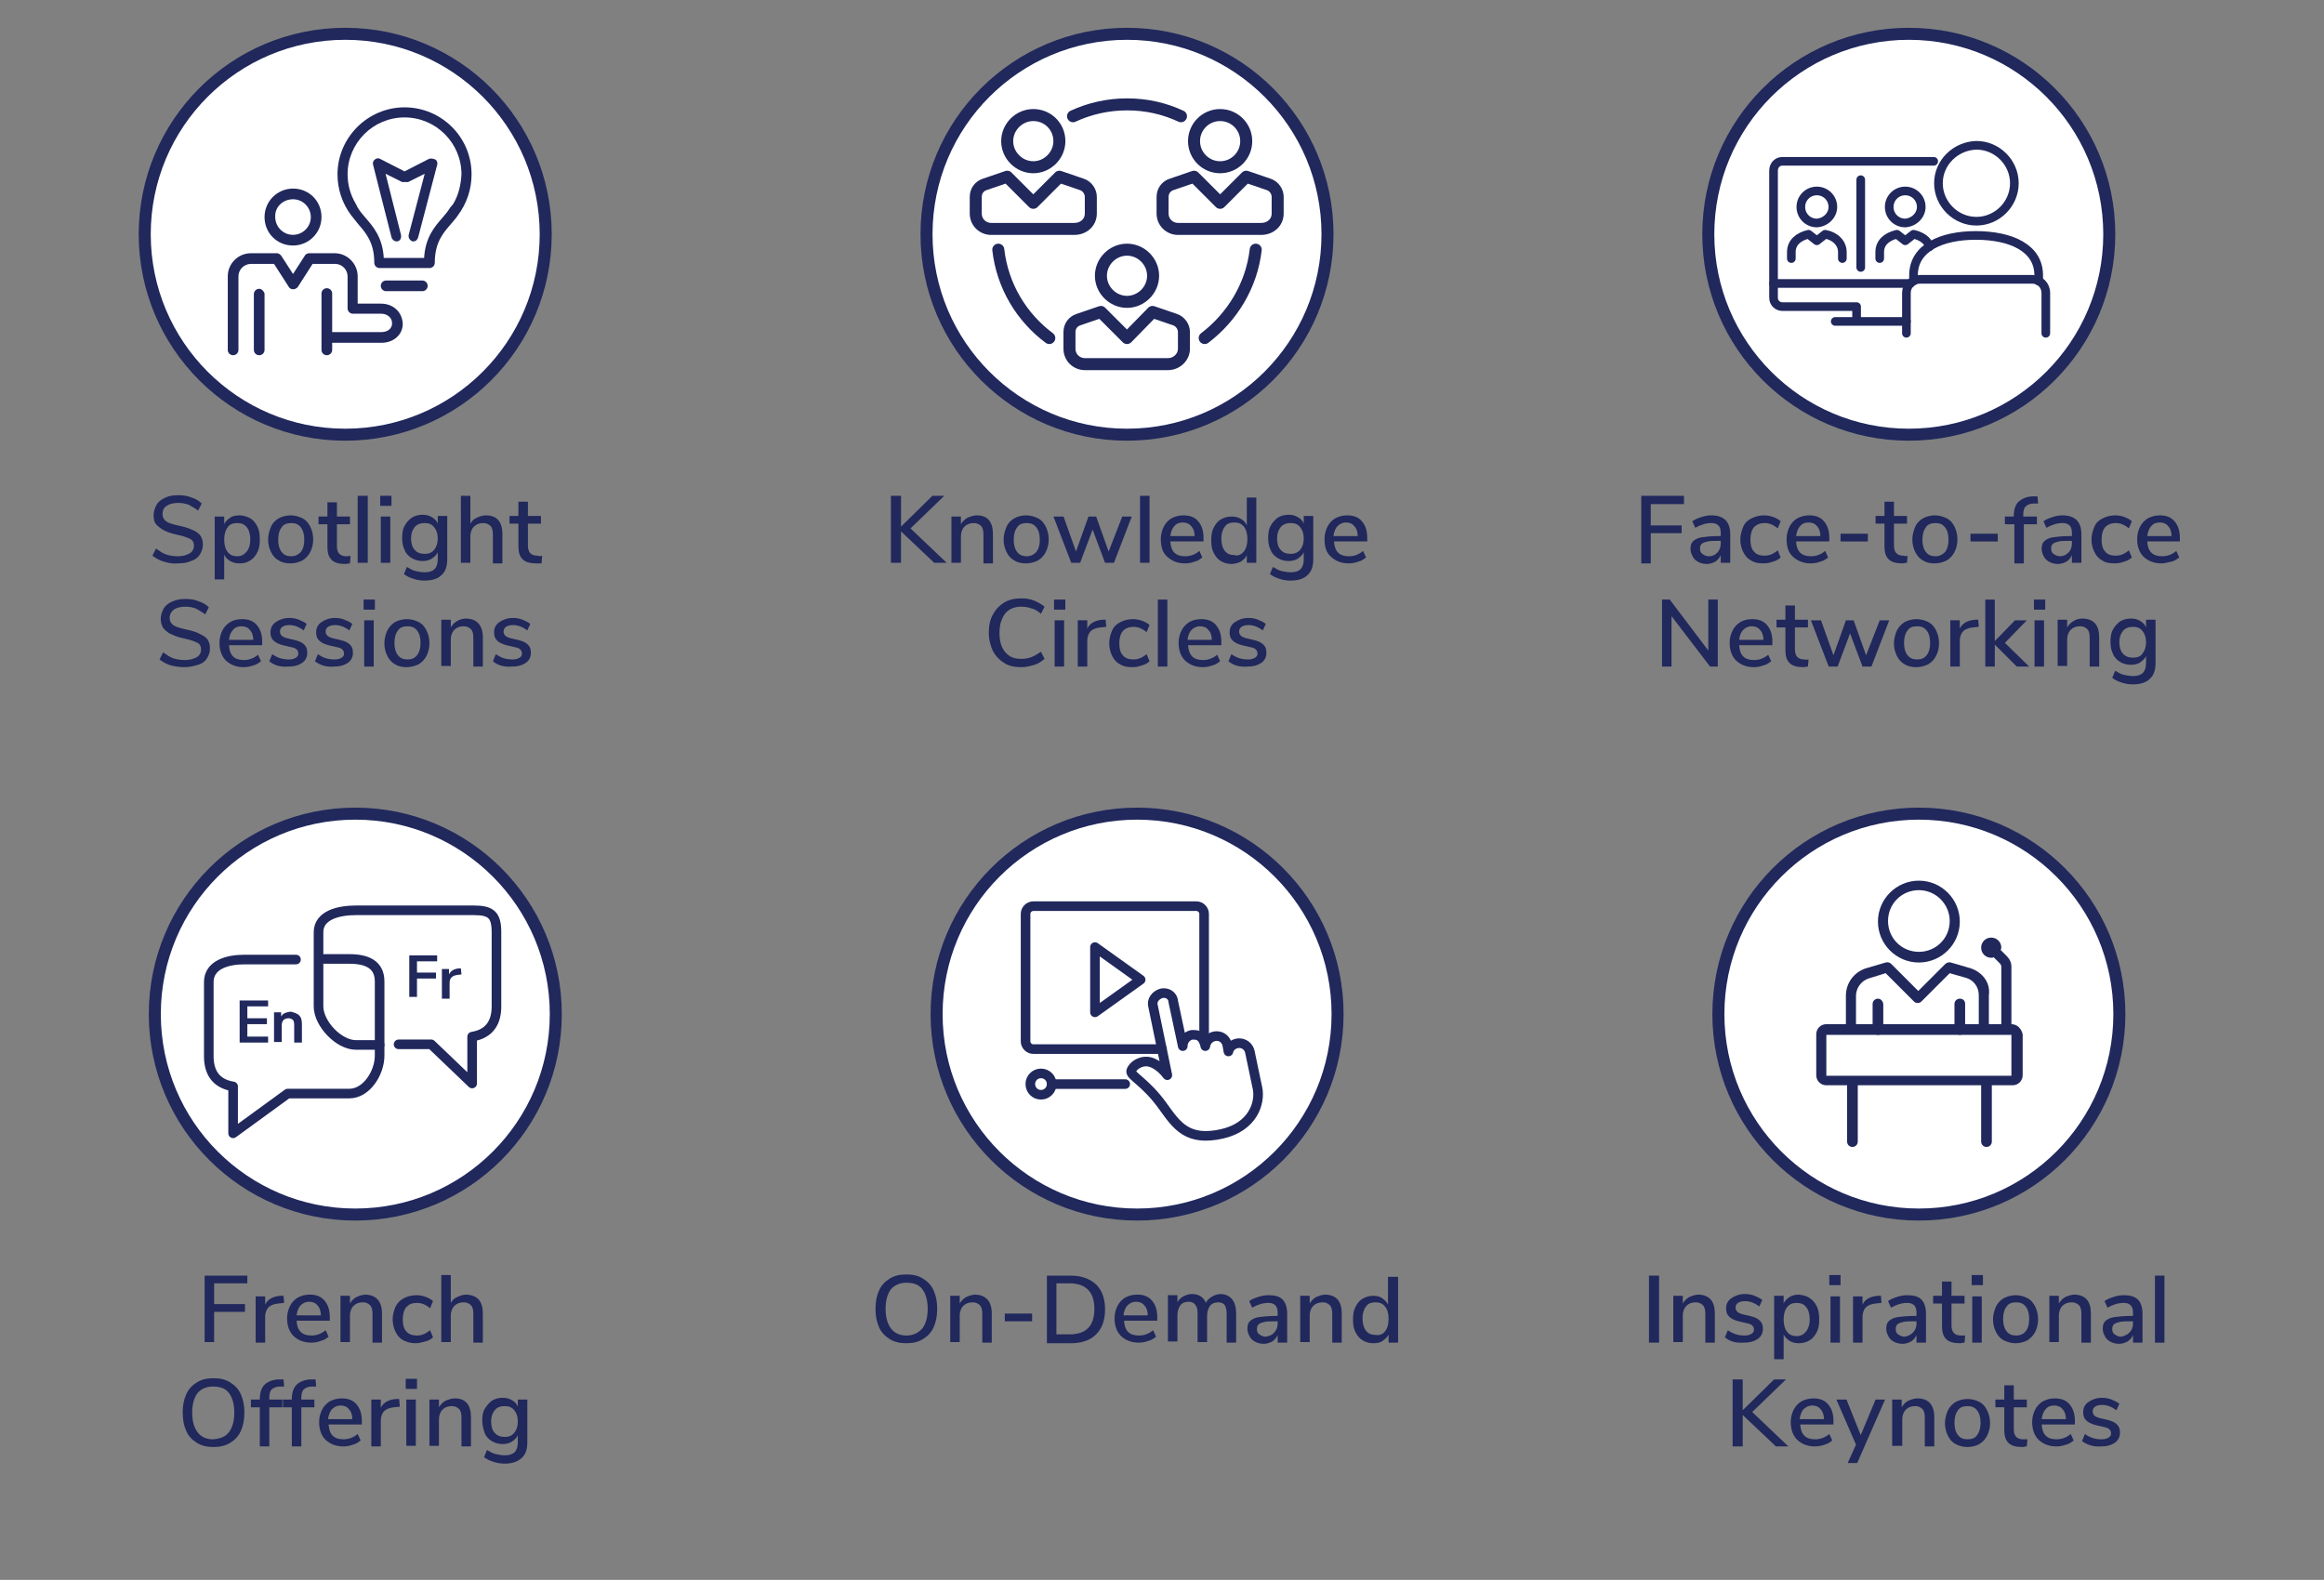
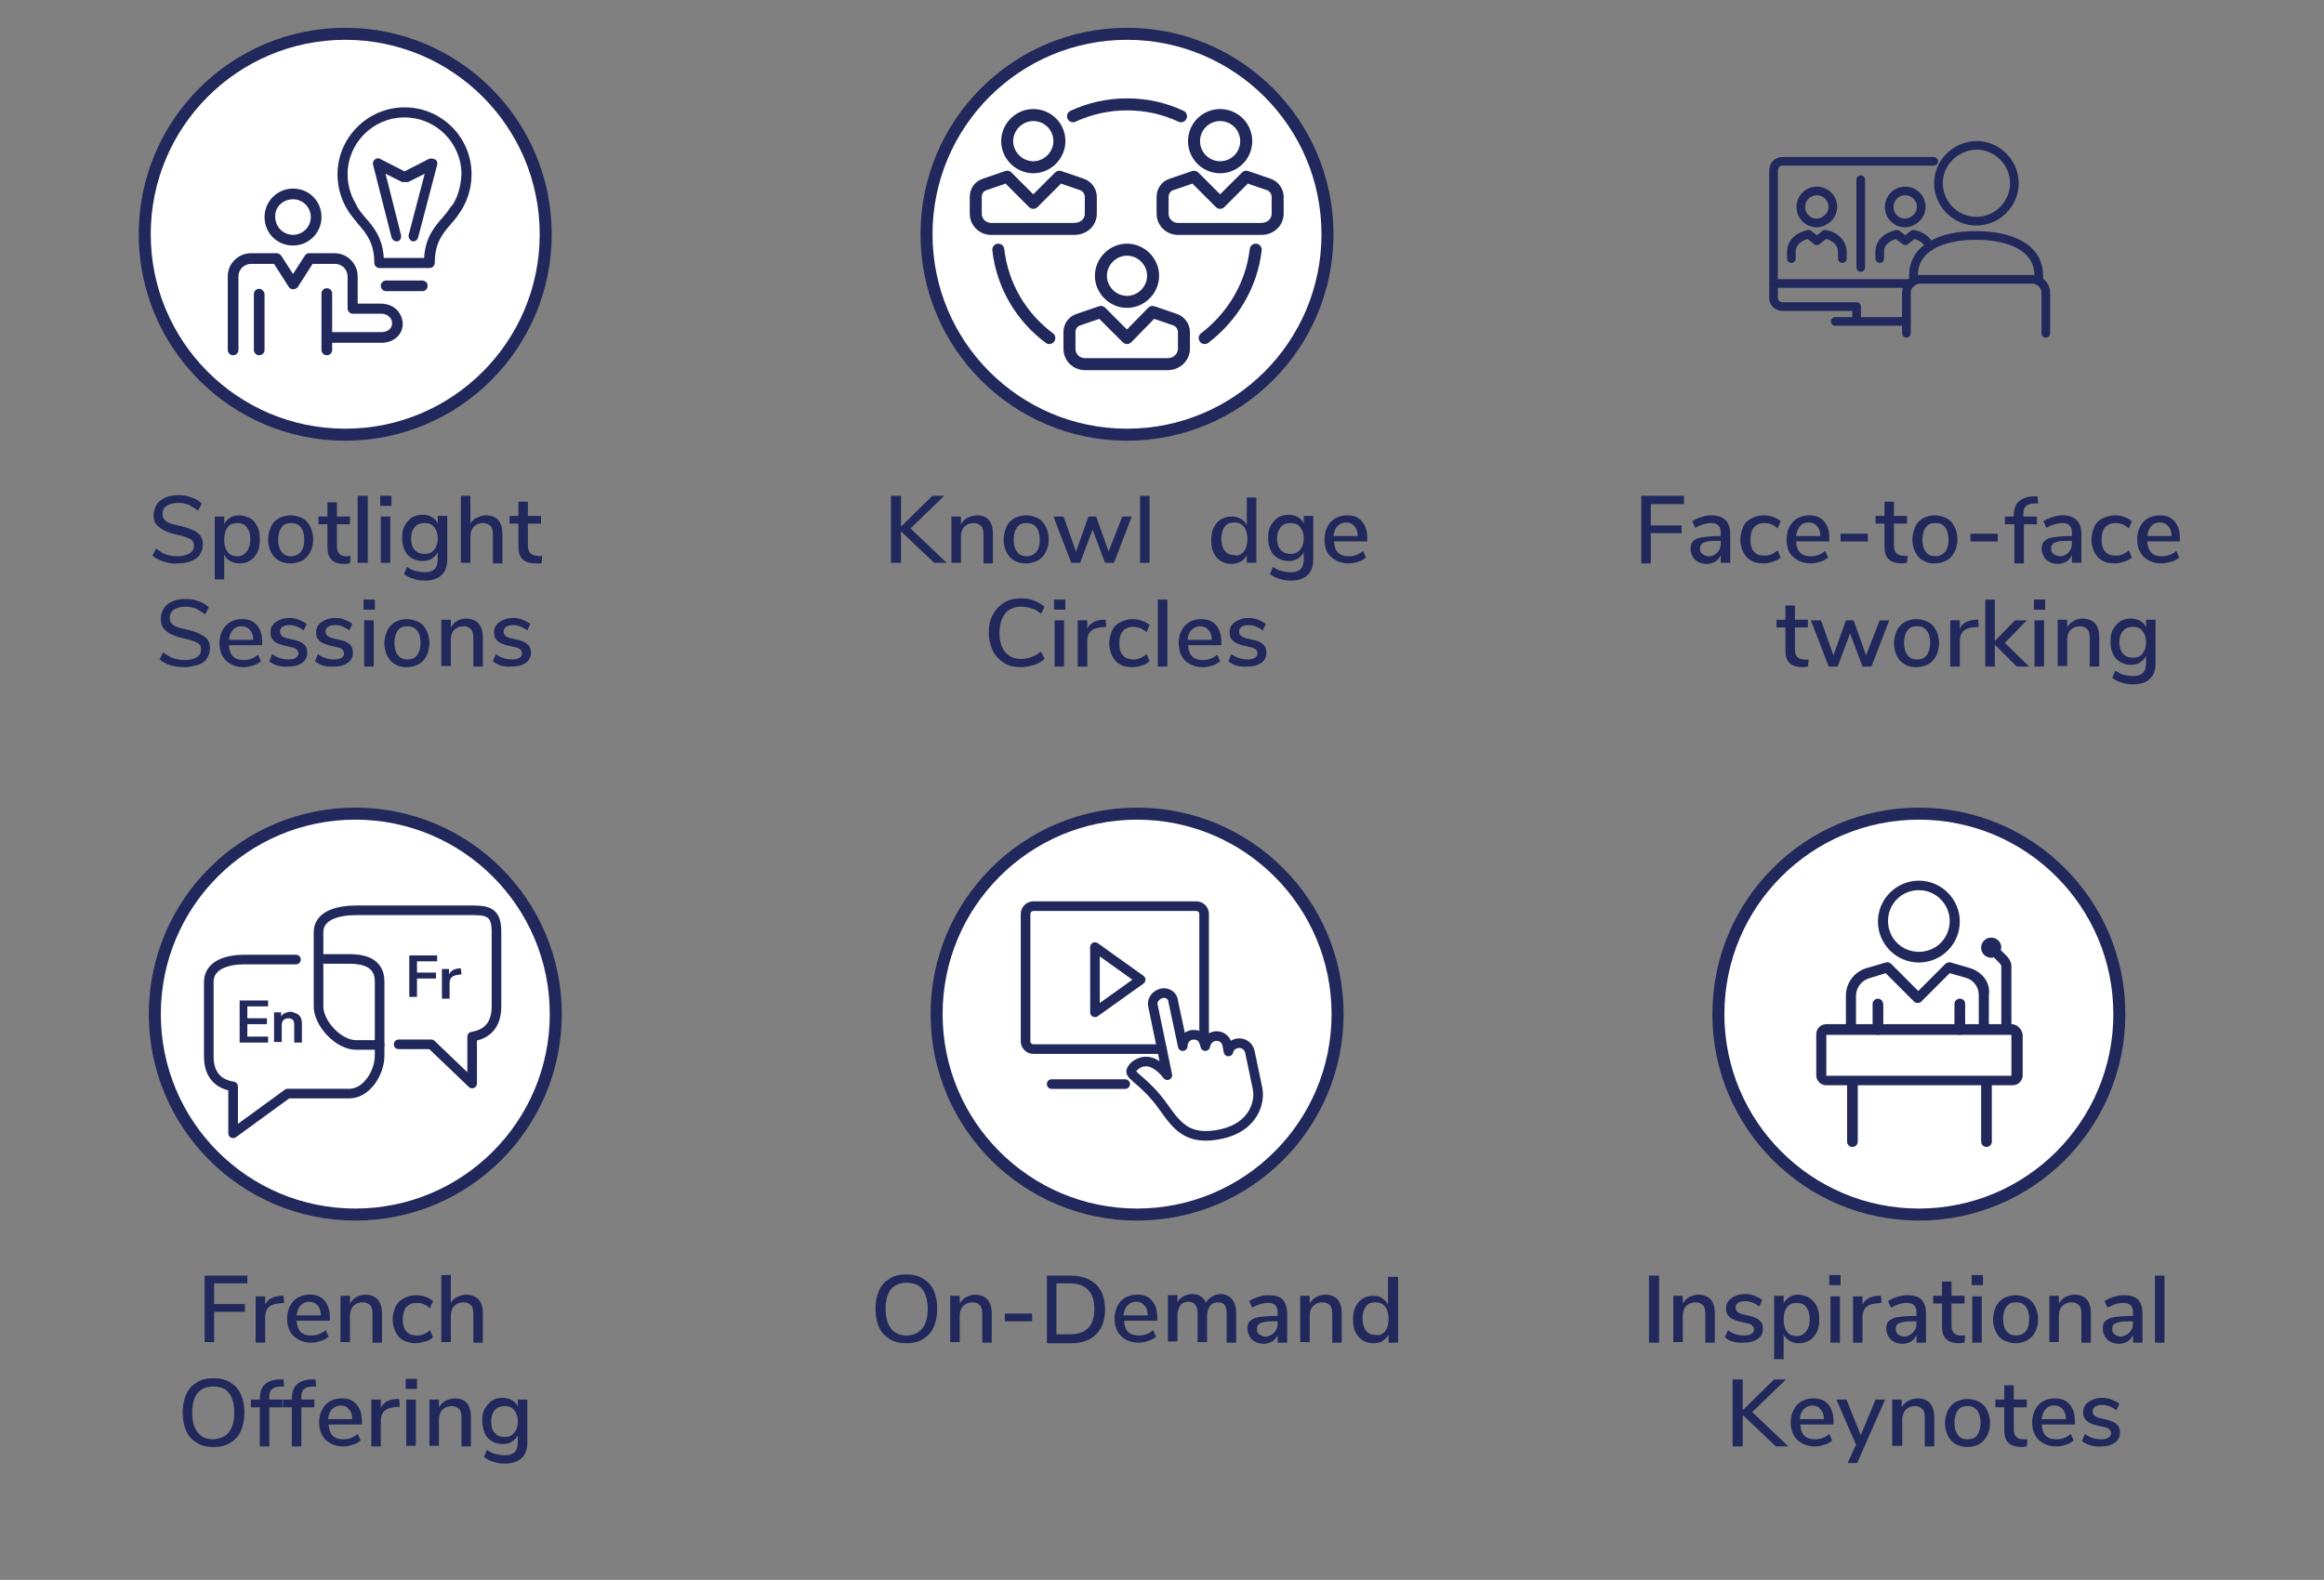
<svg xmlns="http://www.w3.org/2000/svg" version="1.1" id="ENGLISH" x="0px" y="0px" viewBox="0 0 391.8 266.4" style="enable-background:new 0 0 391.8 266.4;" xml:space="preserve">
  <rect x="0" y="0" width="391.8" height="266.4" fill="#808080" stroke="none" />
  <style type="text/css">
	.st0{fill:#FFFFFF;stroke:#20285C;stroke-width:2.025;stroke-miterlimit:10;}
	.st1{fill:#20285C;}
	.st2{fill:none;stroke:#20285C;stroke-width:2.025;stroke-linejoin:round;}
	.st3{fill:none;stroke:#20285C;stroke-width:2.025;stroke-linecap:round;stroke-linejoin:round;}
	.st4{fill:none;stroke:#20285C;stroke-width:1.458;stroke-linecap:round;stroke-linejoin:round;}
	.st5{fill:none;stroke:#20285C;stroke-width:1.62;stroke-linecap:round;stroke-linejoin:round;}
</style>
  <g>
    <circle class="st0" cx="58.2" cy="39.5" r="33.8" />
  </g>
  <g>
    <path class="st1" d="M27.6,94.7c-0.7-0.2-1.4-0.6-1.9-1l0.6-1.2c0.6,0.4,1.1,0.8,1.7,1c0.6,0.2,1.3,0.3,2,0.3c0.8,0,1.5-0.2,2-0.5   c0.5-0.3,0.7-0.8,0.7-1.3c0-0.5-0.2-0.9-0.6-1.1c-0.4-0.2-1.1-0.5-2.1-0.7c-0.9-0.2-1.6-0.4-2.2-0.7s-1-0.6-1.4-1s-0.5-1-0.5-1.6   c0-0.7,0.2-1.2,0.5-1.8c0.3-0.5,0.8-0.9,1.5-1.2c0.6-0.3,1.4-0.4,2.2-0.4c0.8,0,1.5,0.1,2.2,0.4c0.7,0.2,1.3,0.6,1.7,1l-0.6,1.2   c-0.5-0.4-1.1-0.7-1.6-1c-0.6-0.2-1.1-0.3-1.8-0.3c-0.8,0-1.5,0.2-1.9,0.5c-0.5,0.3-0.7,0.8-0.7,1.4c0,0.5,0.2,0.9,0.6,1.2   c0.4,0.3,1.1,0.5,2,0.7c0.9,0.2,1.7,0.4,2.3,0.7c0.6,0.2,1,0.5,1.4,0.9c0.3,0.4,0.5,0.9,0.5,1.6c0,0.7-0.2,1.2-0.5,1.7   c-0.3,0.5-0.8,0.9-1.5,1.1c-0.6,0.3-1.4,0.4-2.3,0.4C29.1,95.1,28.3,94.9,27.6,94.7z" />
    <path class="st1" d="M42.2,87.4c0.5,0.3,0.9,0.8,1.2,1.4s0.4,1.3,0.4,2.2c0,0.8-0.1,1.5-0.4,2.1c-0.3,0.6-0.7,1.1-1.2,1.4   C41.6,94.9,41,95,40.4,95c-0.6,0-1.1-0.1-1.6-0.4c-0.5-0.3-0.8-0.6-1-1.1v4.2h-1.6V87.1h1.6v1.3c0.2-0.5,0.6-0.8,1-1.1   c0.4-0.3,1-0.4,1.6-0.4C41,86.9,41.6,87.1,42.2,87.4z M41.6,93c0.4-0.5,0.6-1.2,0.6-2c0-0.9-0.2-1.6-0.6-2.1   c-0.4-0.5-0.9-0.7-1.6-0.7c-0.7,0-1.3,0.2-1.6,0.7c-0.4,0.5-0.6,1.2-0.6,2.1s0.2,1.6,0.6,2.1c0.4,0.5,0.9,0.7,1.6,0.7   S41.2,93.5,41.6,93z" />
    <path class="st1" d="M47,94.5c-0.6-0.3-1-0.8-1.3-1.4s-0.5-1.3-0.5-2.1c0-0.8,0.2-1.5,0.5-2.2s0.8-1.1,1.3-1.4s1.3-0.5,2-0.5   s1.4,0.2,2,0.5c0.6,0.3,1,0.8,1.3,1.4s0.5,1.3,0.5,2.2c0,0.8-0.2,1.5-0.5,2.1s-0.8,1.1-1.3,1.4c-0.6,0.3-1.3,0.5-2,0.5   S47.6,94.9,47,94.5z M50.7,93.1c0.4-0.5,0.6-1.2,0.6-2.1c0-0.9-0.2-1.6-0.6-2.1c-0.4-0.5-0.9-0.7-1.6-0.7c-0.7,0-1.3,0.2-1.6,0.7   c-0.4,0.5-0.6,1.2-0.6,2.1c0,0.9,0.2,1.6,0.6,2.1c0.4,0.5,0.9,0.7,1.6,0.7C49.8,93.8,50.3,93.5,50.7,93.1z" />
    <path class="st1" d="M59.1,93.7L59,95c-0.3,0-0.5,0.1-0.8,0.1c-1,0-1.8-0.2-2.3-0.7s-0.7-1.2-0.7-2.2v-3.8h-1.5v-1.3h1.5v-2.4h1.6   v2.4h2.2v1.3h-2.2v3.7c0,1.1,0.5,1.7,1.6,1.7C58.6,93.8,58.9,93.8,59.1,93.7z" />
    <path class="st1" d="M60.3,94.9V83.6H62v11.3H60.3z" />
    <path class="st1" d="M64.1,83.6H66v1.7h-1.9V83.6z M64.2,94.9v-7.8h1.6v7.8H64.2z" />
    <path class="st1" d="M75.4,87.1v7.2c0,1.2-0.3,2.1-1,2.7c-0.6,0.6-1.6,0.9-2.8,0.9c-0.7,0-1.3-0.1-1.9-0.3   c-0.6-0.2-1.1-0.4-1.6-0.8l0.5-1.2c0.5,0.3,1,0.6,1.5,0.7s1,0.2,1.5,0.2c1.5,0,2.2-0.7,2.2-2.2v-1.2c-0.2,0.5-0.6,0.8-1,1.1   c-0.5,0.3-1,0.4-1.6,0.4c-0.7,0-1.3-0.2-1.8-0.5c-0.5-0.3-1-0.8-1.2-1.4c-0.3-0.6-0.4-1.3-0.4-2c0-0.8,0.1-1.5,0.4-2   c0.3-0.6,0.7-1,1.2-1.4c0.5-0.3,1.1-0.5,1.8-0.5c0.6,0,1.1,0.1,1.6,0.4c0.5,0.3,0.8,0.6,1,1.1v-1.3H75.4z M73.2,92.7   c0.4-0.5,0.6-1.1,0.6-1.9c0-0.8-0.2-1.4-0.6-1.9c-0.4-0.5-0.9-0.7-1.6-0.7c-0.7,0-1.3,0.2-1.7,0.7c-0.4,0.5-0.6,1.1-0.6,1.9   c0,0.8,0.2,1.5,0.6,1.9c0.4,0.5,1,0.7,1.7,0.7C72.3,93.4,72.8,93.2,73.2,92.7z" />
    <path class="st1" d="M84.7,90.1v4.9h-1.6v-4.8c0-0.7-0.1-1.2-0.4-1.5c-0.3-0.3-0.7-0.5-1.2-0.5c-0.7,0-1.2,0.2-1.6,0.6   c-0.4,0.4-0.6,1-0.6,1.6v4.5h-1.6V83.6h1.6v4.7c0.3-0.5,0.6-0.8,1.1-1c0.4-0.2,1-0.4,1.5-0.4C83.8,86.9,84.7,88,84.7,90.1z" />
    <path class="st1" d="M91.4,93.7L91.3,95C91,95,90.7,95,90.4,95c-1,0-1.8-0.2-2.3-0.7s-0.7-1.2-0.7-2.2v-3.8h-1.5v-1.3h1.5v-2.4H89   v2.4h2.2v1.3H89v3.7c0,1.1,0.5,1.7,1.6,1.7C90.9,93.8,91.1,93.8,91.4,93.7z" />
  </g>
  <g>
    <path class="st1" d="M28.8,112.2c-0.7-0.2-1.4-0.6-1.9-1l0.6-1.2c0.6,0.4,1.1,0.8,1.7,1c0.6,0.2,1.3,0.3,2,0.3c0.8,0,1.5-0.2,2-0.5   c0.5-0.3,0.7-0.8,0.7-1.3c0-0.5-0.2-0.9-0.6-1.1s-1.1-0.5-2.1-0.7c-0.9-0.2-1.6-0.4-2.2-0.7c-0.6-0.2-1-0.6-1.4-1   c-0.3-0.4-0.5-1-0.5-1.6c0-0.7,0.2-1.2,0.5-1.8c0.3-0.5,0.8-0.9,1.5-1.2s1.4-0.4,2.2-0.4c0.8,0,1.5,0.1,2.2,0.4   c0.7,0.2,1.3,0.6,1.7,1l-0.6,1.2c-0.5-0.4-1.1-0.7-1.6-1c-0.6-0.2-1.1-0.3-1.8-0.3c-0.8,0-1.5,0.2-1.9,0.5s-0.7,0.8-0.7,1.4   c0,0.5,0.2,0.9,0.6,1.2c0.4,0.3,1.1,0.5,2,0.7c0.9,0.2,1.7,0.4,2.3,0.7s1,0.5,1.4,0.9c0.3,0.4,0.5,0.9,0.5,1.6   c0,0.7-0.2,1.2-0.5,1.7s-0.8,0.9-1.5,1.1s-1.4,0.4-2.3,0.4C30.4,112.5,29.5,112.4,28.8,112.2z" />
    <path class="st1" d="M44.1,108.8h-5.5c0.1,1.7,0.9,2.5,2.5,2.5c0.9,0,1.7-0.3,2.4-0.9l0.5,1.1c-0.4,0.3-0.8,0.6-1.3,0.7   c-0.5,0.2-1.1,0.3-1.6,0.3c-1.3,0-2.2-0.4-3-1.1c-0.7-0.7-1.1-1.7-1.1-3c0-0.8,0.2-1.5,0.5-2.1s0.8-1.1,1.3-1.4s1.2-0.5,2-0.5   c1.1,0,1.9,0.3,2.5,1c0.6,0.7,0.9,1.6,0.9,2.8V108.8z M39.3,106.2c-0.4,0.4-0.6,0.9-0.7,1.7h4.1c0-0.7-0.2-1.3-0.6-1.7   c-0.3-0.4-0.8-0.6-1.4-0.6C40.1,105.6,39.6,105.8,39.3,106.2z" />
    <path class="st1" d="M45.4,111.5l0.5-1.2c0.8,0.6,1.7,0.9,2.8,0.9c0.5,0,0.9-0.1,1.2-0.3c0.3-0.2,0.4-0.4,0.4-0.7   c0-0.3-0.1-0.5-0.3-0.7s-0.5-0.3-1-0.4l-1.3-0.3c-0.7-0.2-1.2-0.4-1.6-0.8c-0.4-0.4-0.5-0.8-0.5-1.4c0-0.7,0.3-1.3,0.9-1.7   s1.3-0.7,2.3-0.7c0.6,0,1.1,0.1,1.6,0.3c0.5,0.2,0.9,0.4,1.3,0.7l-0.5,1.1c-0.8-0.6-1.6-0.9-2.4-0.9c-0.5,0-0.9,0.1-1.2,0.3   s-0.4,0.5-0.4,0.8c0,0.3,0.1,0.5,0.3,0.7s0.5,0.3,0.8,0.4l1.3,0.3c0.8,0.2,1.3,0.4,1.7,0.8c0.4,0.4,0.5,0.8,0.5,1.4   c0,0.7-0.3,1.3-0.9,1.7s-1.3,0.6-2.3,0.6C47.3,112.5,46.2,112.2,45.4,111.5z" />
    <path class="st1" d="M53.1,111.5l0.5-1.2c0.8,0.6,1.7,0.9,2.8,0.9c0.5,0,0.9-0.1,1.2-0.3c0.3-0.2,0.4-0.4,0.4-0.7   c0-0.3-0.1-0.5-0.3-0.7s-0.5-0.3-1-0.4l-1.3-0.3c-0.7-0.2-1.2-0.4-1.6-0.8c-0.4-0.4-0.5-0.8-0.5-1.4c0-0.7,0.3-1.3,0.9-1.7   s1.3-0.7,2.3-0.7c0.6,0,1.1,0.1,1.6,0.3c0.5,0.2,0.9,0.4,1.3,0.7l-0.5,1.1c-0.8-0.6-1.6-0.9-2.4-0.9c-0.5,0-0.9,0.1-1.2,0.3   s-0.4,0.5-0.4,0.8c0,0.3,0.1,0.5,0.3,0.7s0.5,0.3,0.8,0.4l1.3,0.3c0.8,0.2,1.3,0.4,1.7,0.8c0.4,0.4,0.5,0.8,0.5,1.4   c0,0.7-0.3,1.3-0.9,1.7s-1.3,0.6-2.3,0.6C55,112.5,54,112.2,53.1,111.5z" />
    <path class="st1" d="M61.3,101.1h1.9v1.7h-1.9V101.1z M61.4,112.4v-7.8H63v7.8H61.4z" />
    <path class="st1" d="M66.6,112c-0.6-0.3-1-0.8-1.3-1.4c-0.3-0.6-0.5-1.3-0.5-2.1c0-0.8,0.2-1.5,0.5-2.2c0.3-0.6,0.8-1.1,1.3-1.4   s1.3-0.5,2-0.5s1.4,0.2,2,0.5c0.6,0.3,1,0.8,1.3,1.4c0.3,0.6,0.5,1.3,0.5,2.2c0,0.8-0.2,1.5-0.5,2.1c-0.3,0.6-0.8,1.1-1.3,1.4   c-0.6,0.3-1.3,0.5-2,0.5S67.2,112.4,66.6,112z M70.3,110.5c0.4-0.5,0.6-1.2,0.6-2.1c0-0.9-0.2-1.6-0.6-2.1   c-0.4-0.5-0.9-0.7-1.6-0.7c-0.7,0-1.3,0.2-1.6,0.7c-0.4,0.5-0.6,1.2-0.6,2.1c0,0.9,0.2,1.6,0.6,2.1c0.4,0.5,0.9,0.7,1.6,0.7   C69.4,111.2,69.9,111,70.3,110.5z" />
    <path class="st1" d="M81.4,107.5v4.9h-1.6v-4.8c0-0.7-0.1-1.2-0.4-1.5c-0.3-0.3-0.7-0.5-1.2-0.5c-0.7,0-1.2,0.2-1.6,0.6   c-0.4,0.4-0.6,1-0.6,1.6v4.5h-1.6v-7.8h1.6v1.3c0.3-0.5,0.6-0.8,1.1-1.1s1-0.4,1.6-0.4C80.4,104.4,81.4,105.4,81.4,107.5z" />
    <path class="st1" d="M83.1,111.5l0.5-1.2c0.8,0.6,1.7,0.9,2.8,0.9c0.5,0,0.9-0.1,1.2-0.3c0.3-0.2,0.4-0.4,0.4-0.7   c0-0.3-0.1-0.5-0.3-0.7s-0.5-0.3-1-0.4l-1.3-0.3c-0.7-0.2-1.2-0.4-1.6-0.8c-0.4-0.4-0.5-0.8-0.5-1.4c0-0.7,0.3-1.3,0.9-1.7   s1.3-0.7,2.3-0.7c0.6,0,1.1,0.1,1.6,0.3c0.5,0.2,0.9,0.4,1.3,0.7l-0.5,1.1c-0.8-0.6-1.6-0.9-2.4-0.9c-0.5,0-0.9,0.1-1.2,0.3   s-0.4,0.5-0.4,0.8c0,0.3,0.1,0.5,0.3,0.7s0.5,0.3,0.8,0.4l1.3,0.3c0.8,0.2,1.3,0.4,1.7,0.8c0.4,0.4,0.5,0.8,0.5,1.4   c0,0.7-0.3,1.3-0.9,1.7s-1.3,0.6-2.3,0.6C85,112.5,83.9,112.2,83.1,111.5z" />
  </g>
  <g>
    <path class="st1" d="M43.7,48.7c-0.5,0-0.9,0.4-0.9,0.9V59c0,0.5,0.4,0.9,0.9,0.9c0.5,0,0.9-0.4,0.9-0.9v-9.5   C44.5,49.1,44.1,48.7,43.7,48.7" />
    <path class="st1" d="M49.4,41.4c2.6,0,4.8-2.1,4.8-4.8s-2.1-4.8-4.8-4.8c-2.6,0-4.8,2.1-4.8,4.8S46.7,41.4,49.4,41.4 M49.4,33.6   c1.7,0,3,1.4,3,3c0,1.7-1.4,3-3,3c-1.7,0-3-1.4-3-3C46.3,34.9,47.7,33.6,49.4,33.6" />
    <path class="st1" d="M64.2,51.2h-3.9v-4.6c0-2.1-1.7-3.9-3.9-3.9h-1.3c0,0-0.1,0-0.1,0h-2.9c-0.3,0-0.6,0.2-0.7,0.4l-2,3.1l-2-3.1   c-0.2-0.2-0.4-0.4-0.7-0.4l-4.4,0c-2.1,0-3.9,1.7-3.9,3.9V59c0,0.5,0.4,0.9,0.9,0.9c0.5,0,0.9-0.4,0.9-0.9V46.6   c0-1.2,1-2.1,2.1-2.1l3.9,0l2.5,3.9c0.3,0.5,1.1,0.5,1.5,0l2.5-3.9H55c0,0,0.1,0,0.1,0h1.4c1.2,0,2.1,1,2.1,2.1V52c0,0,0,0,0,0   c0,0.5,0.4,0.9,0.9,0.9h4.8c0.9,0,1.8,0.6,1.8,1.6c0,1.1-1,1.5-1.8,1.5h-8.3v-6.5c0-0.5-0.4-0.9-0.9-0.9c-0.5,0-0.9,0.4-0.9,0.9V59   c0,0.5,0.4,0.9,0.9,0.9c0.5,0,0.9-0.4,0.9-0.9v-1.2h8.3c2.1,0,3.6-1.4,3.6-3.2C67.8,52.6,66.3,51.2,64.2,51.2" />
    <path class="st1" d="M71.2,47.3h-6.1c-0.5,0-0.9,0.4-0.9,0.9c0,0.5,0.4,0.9,0.9,0.9h6.1c0.5,0,0.9-0.4,0.9-0.9   C72.1,47.7,71.7,47.3,71.2,47.3" />
    <path class="st1" d="M72.3,26.8l-4.1,2.1l-4.1-2.1c-0.3-0.2-0.7-0.1-0.9,0.1c-0.3,0.2-0.4,0.6-0.3,0.9L66,40   c0.1,0.4,0.5,0.7,0.8,0.7c0.1,0,0.1,0,0.2,0c0.5-0.1,0.7-0.6,0.6-1.1L65,29.3l2.8,1.4c0,0,0,0,0.1,0c0.1,0,0.1,0,0.2,0   c0.1,0,0.1,0,0.2,0c0.1,0,0.1,0,0.2,0c0.1,0,0.1,0,0.2,0c0,0,0,0,0.1,0l2.8-1.4l-2.7,10.3c-0.1,0.5,0.2,0.9,0.6,1.1   c0.1,0,0.1,0,0.2,0c0.4,0,0.7-0.3,0.8-0.7l3.2-12.2c0.1-0.3,0-0.7-0.3-0.9C72.9,26.7,72.6,26.7,72.3,26.8" />
    <path class="st1" d="M68.2,18.1c-6.2,0-11.3,5.1-11.3,11.3c0,2.5,0.8,4.9,2.3,6.9c0.4,0.5,0.8,1,1.2,1.5c1.3,1.5,2.7,3.1,2.7,6.5   c0,0.5,0.4,0.9,0.9,0.9h4.2h4.2c0.5,0,0.9-0.4,0.9-0.9c0-3.4,1.4-5,2.7-6.5c0.4-0.5,0.9-1,1.2-1.5c1.5-2,2.3-4.4,2.3-6.9   C79.5,23.1,74.4,18.1,68.2,18.1 M76.4,34.4L76.4,34.4L75.9,35c-0.1,0.1-0.1,0.2-0.2,0.3c0,0,0,0,0,0c-0.3,0.5-0.7,0.9-1.1,1.4   c-1.3,1.5-2.9,3.3-3.1,6.8h-3.4h-3.4c-0.2-3.5-1.8-5.3-3.1-6.8c-0.4-0.5-0.8-0.9-1.1-1.4c0,0,0,0,0,0c-0.1-0.1-0.1-0.2-0.2-0.3   L60,34.4l0,0c-0.9-1.5-1.4-3.2-1.4-5c0-5.3,4.3-9.6,9.6-9.6s9.6,4.3,9.6,9.6C77.7,31.2,77.3,32.9,76.4,34.4" />
  </g>
  <g>
    <circle class="st0" cx="190" cy="39.5" r="33.8" />
  </g>
  <g>
    <path class="st1" d="M159.6,94.9h-2.1l-5.6-5.3v5.3h-1.7V83.6h1.7v5.2l5.3-5.2h2l-5.7,5.5L159.6,94.9z" />
    <path class="st1" d="M167.4,90.1v4.9h-1.6v-4.8c0-0.7-0.1-1.2-0.4-1.5c-0.3-0.3-0.7-0.5-1.2-0.5c-0.7,0-1.2,0.2-1.6,0.6   c-0.4,0.4-0.6,1-0.6,1.6v4.5h-1.6v-7.8h1.6v1.3c0.3-0.5,0.6-0.8,1.1-1.1c0.5-0.2,1-0.4,1.6-0.4C166.5,86.9,167.4,88,167.4,90.1z" />
    <path class="st1" d="M171,94.5c-0.6-0.3-1-0.8-1.3-1.4s-0.5-1.3-0.5-2.1c0-0.8,0.2-1.5,0.5-2.2s0.8-1.1,1.3-1.4s1.3-0.5,2-0.5   s1.4,0.2,2,0.5c0.6,0.3,1,0.8,1.3,1.4s0.5,1.3,0.5,2.2c0,0.8-0.2,1.5-0.5,2.1s-0.8,1.1-1.3,1.4c-0.6,0.3-1.3,0.5-2,0.5   S171.6,94.9,171,94.5z M174.7,93.1c0.4-0.5,0.6-1.2,0.6-2.1c0-0.9-0.2-1.6-0.6-2.1c-0.4-0.5-0.9-0.7-1.6-0.7   c-0.7,0-1.3,0.2-1.6,0.7c-0.4,0.5-0.6,1.2-0.6,2.1c0,0.9,0.2,1.6,0.6,2.1c0.4,0.5,0.9,0.7,1.6,0.7   C173.8,93.8,174.3,93.5,174.7,93.1z" />
    <path class="st1" d="M189.2,87.1h1.6l-3,7.8h-1.5l-2.1-5.6l-2.1,5.6h-1.5l-3-7.8h1.7l2.1,5.9l2.1-5.9h1.3l2.1,5.9L189.2,87.1z" />
    <path class="st1" d="M192.2,94.9V83.6h1.6v11.3H192.2z" />
-     <path class="st1" d="M202.8,91.3h-5.5c0.1,1.7,0.9,2.5,2.5,2.5c0.9,0,1.7-0.3,2.4-0.9l0.5,1.1c-0.4,0.3-0.8,0.6-1.3,0.7   c-0.5,0.2-1.1,0.3-1.6,0.3c-1.3,0-2.2-0.4-3-1.1s-1.1-1.7-1.1-3c0-0.8,0.2-1.5,0.5-2.1s0.8-1.1,1.3-1.4c0.6-0.3,1.2-0.5,2-0.5   c1.1,0,1.9,0.3,2.5,1c0.6,0.7,0.9,1.6,0.9,2.8V91.3z M198,88.7c-0.4,0.4-0.6,1-0.7,1.7h4.1c0-0.7-0.2-1.3-0.6-1.7   c-0.3-0.4-0.8-0.6-1.4-0.6C198.8,88.1,198.3,88.3,198,88.7z" />
    <path class="st1" d="M211.8,83.6v11.3h-1.6v-1.3c-0.2,0.5-0.6,0.8-1,1.1c-0.4,0.2-1,0.4-1.6,0.4c-0.7,0-1.3-0.2-1.8-0.5   c-0.5-0.3-0.9-0.8-1.2-1.4c-0.3-0.6-0.4-1.3-0.4-2.1c0-0.8,0.1-1.5,0.4-2.1c0.3-0.6,0.7-1.1,1.2-1.4c0.5-0.3,1.1-0.5,1.8-0.5   c0.6,0,1.1,0.1,1.6,0.4c0.4,0.2,0.8,0.6,1,1.1v-4.7H211.8z M209.7,93c0.4-0.5,0.6-1.2,0.6-2.1s-0.2-1.6-0.6-2.1   c-0.4-0.5-0.9-0.7-1.6-0.7c-0.7,0-1.3,0.2-1.6,0.7c-0.4,0.5-0.6,1.2-0.6,2c0,0.9,0.2,1.6,0.6,2.1c0.4,0.5,0.9,0.7,1.6,0.7   C208.7,93.8,209.3,93.5,209.7,93z" />
    <path class="st1" d="M221.4,87.1v7.2c0,1.2-0.3,2.1-1,2.7c-0.6,0.6-1.6,0.9-2.8,0.9c-0.7,0-1.3-0.1-1.9-0.3   c-0.6-0.2-1.1-0.4-1.6-0.8l0.5-1.2c0.5,0.3,1,0.6,1.5,0.7s1,0.2,1.5,0.2c1.5,0,2.2-0.7,2.2-2.2v-1.2c-0.2,0.5-0.6,0.8-1,1.1   c-0.5,0.3-1,0.4-1.6,0.4c-0.7,0-1.3-0.2-1.8-0.5c-0.5-0.3-1-0.8-1.2-1.4c-0.3-0.6-0.4-1.3-0.4-2c0-0.8,0.1-1.5,0.4-2   c0.3-0.6,0.7-1,1.2-1.4c0.5-0.3,1.1-0.5,1.8-0.5c0.6,0,1.1,0.1,1.6,0.4c0.5,0.3,0.8,0.6,1,1.1v-1.3H221.4z M219.2,92.7   c0.4-0.5,0.6-1.1,0.6-1.9c0-0.8-0.2-1.4-0.6-1.9c-0.4-0.5-0.9-0.7-1.6-0.7c-0.7,0-1.3,0.2-1.7,0.7c-0.4,0.5-0.6,1.1-0.6,1.9   c0,0.8,0.2,1.5,0.6,1.9c0.4,0.5,1,0.7,1.7,0.7C218.2,93.4,218.8,93.2,219.2,92.7z" />
    <path class="st1" d="M230.4,91.3h-5.5c0.1,1.7,0.9,2.5,2.5,2.5c0.9,0,1.7-0.3,2.4-0.9l0.5,1.1c-0.4,0.3-0.8,0.6-1.3,0.7   c-0.5,0.2-1.1,0.3-1.6,0.3c-1.3,0-2.2-0.4-3-1.1s-1.1-1.7-1.1-3c0-0.8,0.2-1.5,0.5-2.1s0.8-1.1,1.3-1.4c0.6-0.3,1.2-0.5,2-0.5   c1.1,0,1.9,0.3,2.5,1c0.6,0.7,0.9,1.6,0.9,2.8V91.3z M225.5,88.7c-0.4,0.4-0.6,1-0.7,1.7h4.1c0-0.7-0.2-1.3-0.6-1.7   c-0.3-0.4-0.8-0.6-1.4-0.6C226.4,88.1,225.9,88.3,225.5,88.7z" />
  </g>
  <g>
    <path class="st1" d="M169.3,111.8c-0.8-0.5-1.4-1.1-1.9-2c-0.4-0.9-0.7-1.9-0.7-3.1s0.2-2.2,0.7-3.1s1.1-1.5,1.9-2   c0.8-0.5,1.8-0.7,2.9-0.7c0.8,0,1.5,0.1,2.2,0.4s1.2,0.6,1.7,1l-0.6,1.2c-0.5-0.4-1-0.8-1.6-0.9c-0.5-0.2-1.1-0.3-1.7-0.3   c-1.2,0-2.1,0.4-2.7,1.1c-0.6,0.8-1,1.8-1,3.3c0,1.4,0.3,2.5,1,3.3s1.5,1.1,2.7,1.1c0.6,0,1.2-0.1,1.7-0.3c0.5-0.2,1-0.5,1.6-0.9   l0.6,1.2c-0.5,0.4-1,0.8-1.7,1c-0.7,0.2-1.4,0.4-2.2,0.4C171,112.5,170.1,112.3,169.3,111.8z" />
    <path class="st1" d="M177.7,101.1h1.9v1.7h-1.9V101.1z M177.8,112.4v-7.8h1.6v7.8H177.8z" />
    <path class="st1" d="M186.5,105.7l-1,0.1c-0.8,0.1-1.3,0.3-1.7,0.7c-0.3,0.4-0.5,0.9-0.5,1.5v4.4h-1.6v-7.8h1.6v1.4   c0.4-0.9,1.3-1.4,2.6-1.5l0.5,0L186.5,105.7z" />
    <path class="st1" d="M188.8,112c-0.6-0.3-1-0.8-1.3-1.4s-0.5-1.3-0.5-2.1s0.2-1.5,0.5-2.2s0.8-1.1,1.4-1.4s1.3-0.5,2.1-0.5   c0.5,0,1.1,0.1,1.6,0.3c0.5,0.2,0.9,0.4,1.2,0.7l-0.5,1.2c-0.7-0.6-1.4-0.9-2.2-0.9c-0.7,0-1.3,0.2-1.8,0.7   c-0.4,0.5-0.6,1.2-0.6,2.1c0,0.9,0.2,1.6,0.6,2c0.4,0.5,1,0.7,1.8,0.7s1.5-0.3,2.2-0.9l0.5,1.2c-0.3,0.3-0.8,0.6-1.3,0.7   c-0.5,0.2-1,0.3-1.6,0.3C190.1,112.5,189.4,112.4,188.8,112z" />
    <path class="st1" d="M195.2,112.4v-11.3h1.6v11.3H195.2z" />
    <path class="st1" d="M205.8,108.8h-5.5c0.1,1.7,0.9,2.5,2.5,2.5c0.9,0,1.7-0.3,2.4-0.9l0.5,1.1c-0.4,0.3-0.8,0.6-1.3,0.7   c-0.5,0.2-1.1,0.3-1.6,0.3c-1.3,0-2.2-0.4-3-1.1c-0.7-0.7-1.1-1.7-1.1-3c0-0.8,0.2-1.5,0.5-2.1s0.8-1.1,1.3-1.4s1.2-0.5,2-0.5   c1.1,0,1.9,0.3,2.5,1c0.6,0.7,0.9,1.6,0.9,2.8V108.8z M200.9,106.2c-0.4,0.4-0.6,0.9-0.7,1.7h4.1c0-0.7-0.2-1.3-0.6-1.7   c-0.3-0.4-0.8-0.6-1.4-0.6C201.8,105.6,201.3,105.8,200.9,106.2z" />
    <path class="st1" d="M207.1,111.5l0.5-1.2c0.8,0.6,1.7,0.9,2.8,0.9c0.5,0,0.9-0.1,1.2-0.3c0.3-0.2,0.4-0.4,0.4-0.7   c0-0.3-0.1-0.5-0.3-0.7s-0.5-0.3-1-0.4l-1.3-0.3c-0.7-0.2-1.2-0.4-1.6-0.8c-0.4-0.4-0.5-0.8-0.5-1.4c0-0.7,0.3-1.3,0.9-1.7   s1.3-0.7,2.3-0.7c0.6,0,1.1,0.1,1.6,0.3c0.5,0.2,0.9,0.4,1.3,0.7l-0.5,1.1c-0.8-0.6-1.6-0.9-2.4-0.9c-0.5,0-0.9,0.1-1.2,0.3   s-0.4,0.5-0.4,0.8c0,0.3,0.1,0.5,0.3,0.7s0.5,0.3,0.8,0.4l1.3,0.3c0.8,0.2,1.3,0.4,1.7,0.8c0.4,0.4,0.5,0.8,0.5,1.4   c0,0.7-0.3,1.3-0.9,1.7s-1.3,0.6-2.3,0.6C209,112.5,207.9,112.2,207.1,111.5z" />
  </g>
  <g>
    <path class="st2" d="M194.4,46.5c0,2.4-2,4.4-4.4,4.4s-4.4-2-4.4-4.4c0-2.4,2-4.4,4.4-4.4S194.4,44.1,194.4,46.5z" />
    <path class="st2" d="M199.6,58.8V56c0-0.9-0.6-1.8-1.5-2.1l-3.8-1.3L190,57l-4.4-4.4l-3.8,1.3c-0.9,0.3-1.5,1.1-1.5,2.1v2.8   c0,1.5,1.2,2.6,2.6,2.6h14C198.4,61.4,199.6,60.2,199.6,58.8z" />
    <path class="st2" d="M178.6,23.8c0,2.4-2,4.4-4.4,4.4s-4.4-2-4.4-4.4c0-2.4,2-4.4,4.4-4.4S178.6,21.3,178.6,23.8z" />
    <path class="st2" d="M183.9,36v-2.8c0-0.9-0.6-1.8-1.5-2.1l-3.8-1.3l-4.4,4.4l-4.4-4.4l-3.8,1.3c-0.9,0.3-1.5,1.1-1.5,2.1V36   c0,1.5,1.2,2.6,2.6,2.6h14C182.7,38.6,183.9,37.5,183.9,36z" />
    <circle class="st2" cx="205.7" cy="23.8" r="4.4" />
    <path class="st2" d="M215.4,36v-2.8c0-0.9-0.6-1.8-1.5-2.1l-3.8-1.3l-4.4,4.4l-4.4-4.4l-3.8,1.3c-0.9,0.3-1.5,1.1-1.5,2.1V36   c0,1.5,1.2,2.6,2.6,2.6h14C214.2,38.6,215.4,37.5,215.4,36z" />
    <path class="st3" d="M199.1,19.6c-2.8-1.3-5.8-2-9.1-2c-3.2,0-6.3,0.7-9.1,2" />
    <path class="st3" d="M203.1,57c4.6-3.5,7.9-8.8,8.6-14.9" />
    <path class="st3" d="M168.3,42.1c0.7,6.1,3.9,11.4,8.6,14.9" />
  </g>
  <g>
-     <circle class="st0" cx="321.8" cy="39.5" r="33.8" />
-   </g>
+     </g>
  <g>
    <path class="st1" d="M276.7,94.9V83.6h7.2V85h-5.6v3.6h5.2v1.3h-5.2v5.1H276.7z" />
    <path class="st1" d="M290.9,87.7c0.5,0.5,0.8,1.3,0.8,2.4v4.8h-1.6v-1.3c-0.2,0.5-0.5,0.8-0.9,1.1c-0.4,0.2-0.9,0.4-1.4,0.4   c-0.5,0-1-0.1-1.4-0.3c-0.4-0.2-0.8-0.5-1-0.9c-0.2-0.4-0.4-0.8-0.4-1.3c0-0.6,0.1-1,0.4-1.3s0.8-0.6,1.5-0.7   c0.7-0.1,1.6-0.2,2.8-0.2h0.4v-0.5c0-0.6-0.1-1-0.4-1.3c-0.3-0.3-0.7-0.4-1.2-0.4c-0.9,0-1.8,0.3-2.7,0.8l-0.5-1.1   c0.4-0.3,0.9-0.5,1.5-0.7c0.6-0.2,1.2-0.3,1.7-0.3C289.6,86.9,290.4,87.2,290.9,87.7z M289.5,93.2c0.4-0.4,0.6-0.9,0.6-1.6v-0.4   h-0.3c-0.8,0-1.5,0-1.9,0.1c-0.4,0.1-0.8,0.2-1,0.4s-0.3,0.4-0.3,0.8c0,0.4,0.1,0.7,0.4,0.9s0.6,0.4,1.1,0.4   C288.7,93.8,289.1,93.6,289.5,93.2z" />
    <path class="st1" d="M295.2,94.5c-0.6-0.3-1-0.8-1.3-1.4c-0.3-0.6-0.5-1.3-0.5-2.1c0-0.8,0.2-1.5,0.5-2.2s0.8-1.1,1.4-1.4   c0.6-0.3,1.3-0.5,2.1-0.5c0.5,0,1.1,0.1,1.6,0.3s0.9,0.4,1.2,0.7l-0.5,1.2c-0.7-0.6-1.4-0.9-2.2-0.9c-0.7,0-1.3,0.2-1.8,0.7   c-0.4,0.5-0.6,1.2-0.6,2.1c0,0.9,0.2,1.6,0.6,2c0.4,0.5,1,0.7,1.8,0.7s1.5-0.3,2.2-0.9l0.5,1.2c-0.3,0.3-0.8,0.6-1.3,0.7   c-0.5,0.2-1,0.3-1.6,0.3C296.5,95,295.8,94.9,295.2,94.5z" />
    <path class="st1" d="M308.3,91.3h-5.5c0.1,1.7,0.9,2.5,2.5,2.5c0.9,0,1.7-0.3,2.4-0.9l0.5,1.1c-0.4,0.3-0.8,0.6-1.3,0.7   c-0.5,0.2-1.1,0.3-1.6,0.3c-1.3,0-2.2-0.4-3-1.1s-1.1-1.7-1.1-3c0-0.8,0.2-1.5,0.5-2.1s0.8-1.1,1.3-1.4c0.6-0.3,1.2-0.5,2-0.5   c1.1,0,1.9,0.3,2.5,1c0.6,0.7,0.9,1.6,0.9,2.8V91.3z M303.5,88.7c-0.4,0.4-0.6,1-0.7,1.7h4.1c0-0.7-0.2-1.3-0.6-1.7   c-0.3-0.4-0.8-0.6-1.4-0.6C304.3,88.1,303.8,88.3,303.5,88.7z" />
    <path class="st1" d="M310.3,91.3V90h4.6v1.3H310.3z" />
    <path class="st1" d="M321.6,93.7l-0.1,1.2c-0.3,0-0.5,0.1-0.8,0.1c-1,0-1.8-0.2-2.3-0.7s-0.7-1.2-0.7-2.2v-3.8h-1.5v-1.3h1.5v-2.4   h1.6v2.4h2.2v1.3h-2.2v3.7c0,1.1,0.5,1.7,1.6,1.7C321.2,93.8,321.4,93.8,321.6,93.7z" />
    <path class="st1" d="M324.2,94.5c-0.6-0.3-1-0.8-1.3-1.4s-0.5-1.3-0.5-2.1c0-0.8,0.2-1.5,0.5-2.2s0.8-1.1,1.3-1.4s1.3-0.5,2-0.5   s1.4,0.2,2,0.5c0.6,0.3,1,0.8,1.3,1.4s0.5,1.3,0.5,2.2c0,0.8-0.2,1.5-0.5,2.1s-0.8,1.1-1.3,1.4c-0.6,0.3-1.3,0.5-2,0.5   S324.8,94.9,324.2,94.5z M327.9,93.1c0.4-0.5,0.6-1.2,0.6-2.1c0-0.9-0.2-1.6-0.6-2.1c-0.4-0.5-0.9-0.7-1.6-0.7   c-0.7,0-1.3,0.2-1.6,0.7c-0.4,0.5-0.6,1.2-0.6,2.1c0,0.9,0.2,1.6,0.6,2.1c0.4,0.5,0.9,0.7,1.6,0.7C327,93.8,327.5,93.5,327.9,93.1z   " />
    <path class="st1" d="M332.2,91.3V90h4.6v1.3H332.2z" />
    <path class="st1" d="M341.2,87.1h2.2v1.3h-2.2v6.6h-1.6v-6.6H338v-1.3h1.5v-0.1c0-1.1,0.3-1.9,0.8-2.4c0.6-0.5,1.4-0.9,2.5-0.9   l0.7,0l0.1,1.2l-0.7,0c-0.6,0-1.1,0.2-1.4,0.5c-0.3,0.3-0.4,0.8-0.4,1.4V87.1z" />
    <path class="st1" d="M350.1,87.7c0.5,0.5,0.8,1.3,0.8,2.4v4.8h-1.6v-1.3c-0.2,0.5-0.5,0.8-0.9,1.1c-0.4,0.2-0.9,0.4-1.4,0.4   c-0.5,0-1-0.1-1.4-0.3c-0.4-0.2-0.8-0.5-1-0.9c-0.2-0.4-0.4-0.8-0.4-1.3c0-0.6,0.1-1,0.4-1.3s0.8-0.6,1.5-0.7   c0.7-0.1,1.6-0.2,2.8-0.2h0.4v-0.5c0-0.6-0.1-1-0.4-1.3c-0.3-0.3-0.7-0.4-1.2-0.4c-0.9,0-1.8,0.3-2.7,0.8l-0.5-1.1   c0.4-0.3,0.9-0.5,1.5-0.7c0.6-0.2,1.2-0.3,1.7-0.3C348.8,86.9,349.6,87.2,350.1,87.7z M348.7,93.2c0.4-0.4,0.6-0.9,0.6-1.6v-0.4   H349c-0.8,0-1.5,0-1.9,0.1c-0.4,0.1-0.8,0.2-1,0.4s-0.3,0.4-0.3,0.8c0,0.4,0.1,0.7,0.4,0.9s0.6,0.4,1.1,0.4   C347.8,93.8,348.3,93.6,348.7,93.2z" />
    <path class="st1" d="M354.4,94.5c-0.6-0.3-1-0.8-1.3-1.4c-0.3-0.6-0.5-1.3-0.5-2.1c0-0.8,0.2-1.5,0.5-2.2s0.8-1.1,1.4-1.4   c0.6-0.3,1.3-0.5,2.1-0.5c0.5,0,1.1,0.1,1.6,0.3s0.9,0.4,1.2,0.7l-0.5,1.2c-0.7-0.6-1.4-0.9-2.2-0.9c-0.7,0-1.3,0.2-1.8,0.7   c-0.4,0.5-0.6,1.2-0.6,2.1c0,0.9,0.2,1.6,0.6,2c0.4,0.5,1,0.7,1.8,0.7s1.5-0.3,2.2-0.9l0.5,1.2c-0.3,0.3-0.8,0.6-1.3,0.7   c-0.5,0.2-1,0.3-1.6,0.3C355.7,95,355,94.9,354.4,94.5z" />
    <path class="st1" d="M367.5,91.3H362c0.1,1.7,0.9,2.5,2.5,2.5c0.9,0,1.7-0.3,2.4-0.9l0.5,1.1c-0.4,0.3-0.8,0.6-1.3,0.7   S365,95,364.4,95c-1.3,0-2.2-0.4-3-1.1c-0.7-0.7-1.1-1.7-1.1-3c0-0.8,0.2-1.5,0.5-2.1s0.8-1.1,1.3-1.4c0.6-0.3,1.2-0.5,2-0.5   c1.1,0,1.9,0.3,2.5,1s0.9,1.6,0.9,2.8V91.3z M362.7,88.7c-0.4,0.4-0.6,1-0.7,1.7h4.1c0-0.7-0.2-1.3-0.6-1.7   c-0.3-0.4-0.8-0.6-1.4-0.6C363.5,88.1,363,88.3,362.7,88.7z" />
  </g>
  <g>
-     <path class="st1" d="M288,101.1h1.6v11.3h-1.3l-6.5-8.5v8.5h-1.6v-11.3h1.3l6.5,8.6V101.1z" />
-     <path class="st1" d="M298.7,108.8h-5.5c0.1,1.7,0.9,2.5,2.5,2.5c0.9,0,1.7-0.3,2.4-0.9l0.5,1.1c-0.4,0.3-0.8,0.6-1.3,0.7   c-0.5,0.2-1.1,0.3-1.6,0.3c-1.3,0-2.2-0.4-3-1.1c-0.7-0.7-1.1-1.7-1.1-3c0-0.8,0.2-1.5,0.5-2.1s0.8-1.1,1.3-1.4s1.2-0.5,2-0.5   c1.1,0,1.9,0.3,2.5,1c0.6,0.7,0.9,1.6,0.9,2.8V108.8z M293.9,106.2c-0.4,0.4-0.6,0.9-0.7,1.7h4.1c0-0.7-0.2-1.3-0.6-1.7   c-0.3-0.4-0.8-0.6-1.4-0.6C294.8,105.6,294.3,105.8,293.9,106.2z" />
    <path class="st1" d="M304.9,111.2l-0.1,1.2c-0.3,0-0.5,0.1-0.8,0.1c-1,0-1.8-0.2-2.3-0.7s-0.7-1.2-0.7-2.2v-3.8h-1.5v-1.3h1.5v-2.4   h1.6v2.4h2.2v1.3h-2.2v3.7c0,1.1,0.5,1.7,1.6,1.7C304.4,111.3,304.7,111.2,304.9,111.2z" />
    <path class="st1" d="M316.9,104.6h1.6l-3,7.8H314l-2.1-5.6l-2.1,5.6h-1.5l-3-7.8h1.7l2.1,5.9l2.1-5.9h1.3l2.1,5.9L316.9,104.6z" />
    <path class="st1" d="M321.1,112c-0.6-0.3-1-0.8-1.3-1.4c-0.3-0.6-0.5-1.3-0.5-2.1c0-0.8,0.2-1.5,0.5-2.2c0.3-0.6,0.8-1.1,1.3-1.4   s1.3-0.5,2-0.5s1.4,0.2,2,0.5c0.6,0.3,1,0.8,1.3,1.4c0.3,0.6,0.5,1.3,0.5,2.2c0,0.8-0.2,1.5-0.5,2.1c-0.3,0.6-0.8,1.1-1.3,1.4   c-0.6,0.3-1.3,0.5-2,0.5S321.7,112.4,321.1,112z M324.8,110.5c0.4-0.5,0.6-1.2,0.6-2.1c0-0.9-0.2-1.6-0.6-2.1   c-0.4-0.5-0.9-0.7-1.6-0.7c-0.7,0-1.3,0.2-1.6,0.7c-0.4,0.5-0.6,1.2-0.6,2.1c0,0.9,0.2,1.6,0.6,2.1c0.4,0.5,0.9,0.7,1.6,0.7   C323.9,111.2,324.4,111,324.8,110.5z" />
    <path class="st1" d="M333.6,105.7l-1,0.1c-0.8,0.1-1.3,0.3-1.7,0.7c-0.3,0.4-0.5,0.9-0.5,1.5v4.4h-1.6v-7.8h1.6v1.4   c0.4-0.9,1.3-1.4,2.6-1.5l0.5,0L333.6,105.7z" />
    <path class="st1" d="M342.1,112.4H340l-3.7-3.7v3.7h-1.6v-11.3h1.6v7l3.4-3.5h2l-3.7,3.8L342.1,112.4z" />
    <path class="st1" d="M342.9,101.1h1.9v1.7h-1.9V101.1z M343,112.4v-7.8h1.6v7.8H343z" />
    <path class="st1" d="M353.9,107.5v4.9h-1.6v-4.8c0-0.7-0.1-1.2-0.4-1.5c-0.3-0.3-0.7-0.5-1.2-0.5c-0.7,0-1.2,0.2-1.6,0.6   c-0.4,0.4-0.6,1-0.6,1.6v4.5h-1.6v-7.8h1.6v1.3c0.3-0.5,0.6-0.8,1.1-1.1s1-0.4,1.6-0.4C353,104.4,353.9,105.4,353.9,107.5z" />
    <path class="st1" d="M363.4,104.6v7.2c0,1.2-0.3,2.1-1,2.7c-0.6,0.6-1.6,0.9-2.8,0.9c-0.7,0-1.3-0.1-1.9-0.3   c-0.6-0.2-1.1-0.4-1.6-0.8l0.5-1.2c0.5,0.3,1,0.6,1.5,0.7s1,0.2,1.5,0.2c1.5,0,2.2-0.7,2.2-2.2v-1.2c-0.2,0.5-0.6,0.8-1,1.1   s-1,0.4-1.6,0.4c-0.7,0-1.3-0.2-1.8-0.5c-0.5-0.3-1-0.8-1.2-1.4c-0.3-0.6-0.4-1.3-0.4-2s0.1-1.5,0.4-2c0.3-0.6,0.7-1,1.2-1.4   c0.5-0.3,1.1-0.5,1.8-0.5c0.6,0,1.1,0.1,1.6,0.4c0.5,0.3,0.8,0.6,1,1.1v-1.3H363.4z M361.2,110.2c0.4-0.5,0.6-1.1,0.6-1.9   c0-0.8-0.2-1.4-0.6-1.9c-0.4-0.5-0.9-0.7-1.6-0.7c-0.7,0-1.3,0.2-1.7,0.7c-0.4,0.5-0.6,1.1-0.6,1.9c0,0.8,0.2,1.5,0.6,1.9   c0.4,0.5,1,0.7,1.7,0.7C360.3,110.9,360.9,110.7,361.2,110.2z" />
  </g>
  <line class="st4" x1="299" y1="47.8" x2="322.1" y2="47.8" />
  <line class="st4" x1="309.4" y1="54.2" x2="321.4" y2="54.2" />
  <g>
    <path class="st4" d="M326,27.2h-25.5c-0.9,0-1.5,0.7-1.5,1.6v21.4c0,0.9,0.7,1.5,1.5,1.5h12.5V54" />
    <path class="st4" d="M326.8,30.9c0,3.5,2.9,6.4,6.4,6.4c3.5,0,6.4-2.9,6.4-6.4c0-3.5-2.9-6.4-6.4-6.4   C329.7,24.6,326.8,27.4,326.8,30.9z" />
    <path class="st4" d="M321.4,56.2v-6.8c0-1.3,1-2.3,2.3-2.3h18.9c1.3,0,2.3,1,2.3,2.3v6.8" />
    <path class="st4" d="M343.7,47.4v-1c0-4.6-4.7-6.7-10.6-6.7c-5.8,0-10.5,2.1-10.5,6.7v1" />
    <path class="st4" d="M309,34.9c0-1.5-1.2-2.7-2.7-2.7c-1.5,0-2.7,1.2-2.7,2.7c0,1.5,1.2,2.7,2.7,2.7C307.8,37.5,309,36.3,309,34.9z   " />
    <path class="st4" d="M302,43.6v-1.1c0-1.6,1.2-2.6,2.9-3l1.4,1.1l1.4-1.1c1.7,0.3,2.9,1.5,2.9,3v1.1" />
    <path class="st4" d="M323.9,34.9c0-1.5-1.2-2.7-2.7-2.7c-1.5,0-2.7,1.2-2.7,2.7c0,1.5,1.2,2.7,2.7,2.7   C322.7,37.5,323.9,36.3,323.9,34.9z" />
  </g>
  <line class="st4" x1="313.7" y1="30.3" x2="313.7" y2="45.1" />
  <g>
    <path class="st4" d="M316.9,43.6v-1.1c0-1.6,1.2-2.6,2.9-3l1.4,1.1l1.4-1.1c1.3,0.3,2.4,1,2.7,2.1" />
  </g>
  <g>
    <circle class="st0" cx="191.7" cy="171" r="33.8" />
  </g>
  <g>
    <path class="st1" d="M150,225.8c-0.8-0.5-1.4-1.1-1.8-2c-0.4-0.9-0.6-1.9-0.6-3.1c0-1.2,0.2-2.2,0.6-3.1c0.4-0.9,1-1.5,1.8-2   c0.8-0.5,1.7-0.7,2.8-0.7c1.1,0,2,0.2,2.8,0.7c0.8,0.5,1.4,1.1,1.8,2c0.4,0.9,0.6,1.9,0.6,3.1s-0.2,2.2-0.6,3.1   c-0.4,0.9-1,1.5-1.8,2c-0.8,0.5-1.7,0.7-2.8,0.7C151.7,226.5,150.8,226.3,150,225.8z M155.5,224c0.6-0.8,0.9-1.9,0.9-3.3   s-0.3-2.5-0.9-3.3c-0.6-0.8-1.5-1.1-2.7-1.1c-1.1,0-2,0.4-2.6,1.1c-0.6,0.8-0.9,1.9-0.9,3.3s0.3,2.5,0.9,3.3   c0.6,0.8,1.5,1.2,2.6,1.2C153.9,225.2,154.8,224.8,155.5,224z" />
    <path class="st1" d="M167.2,221.5v4.9h-1.6v-4.8c0-0.7-0.1-1.2-0.4-1.5c-0.3-0.3-0.7-0.5-1.2-0.5c-0.7,0-1.2,0.2-1.6,0.6   s-0.6,1-0.6,1.6v4.5h-1.6v-7.8h1.6v1.3c0.3-0.5,0.6-0.8,1.1-1.1c0.5-0.2,1-0.4,1.6-0.4C166.2,218.4,167.2,219.4,167.2,221.5z" />
    <path class="st1" d="M169.4,222.8v-1.3h4.6v1.3H169.4z" />
    <path class="st1" d="M176.5,215.1h4c1.8,0,3.2,0.5,4.3,1.5c1,1,1.5,2.4,1.5,4.2s-0.5,3.2-1.5,4.2c-1,1-2.4,1.5-4.3,1.5h-4V215.1z    M180.3,225c2.8,0,4.2-1.4,4.2-4.3c0-2.8-1.4-4.3-4.2-4.3h-2.2v8.6H180.3z" />
    <path class="st1" d="M195,222.7h-5.5c0.1,1.7,0.9,2.5,2.5,2.5c0.9,0,1.7-0.3,2.4-0.9l0.5,1.1c-0.4,0.3-0.8,0.6-1.3,0.7   c-0.5,0.2-1.1,0.3-1.6,0.3c-1.3,0-2.2-0.4-3-1.1c-0.7-0.7-1.1-1.7-1.1-3c0-0.8,0.2-1.5,0.5-2.1c0.3-0.6,0.8-1.1,1.3-1.4   c0.6-0.3,1.2-0.5,2-0.5c1.1,0,1.9,0.3,2.5,1c0.6,0.7,0.9,1.6,0.9,2.8V222.7z M190.1,220.1c-0.4,0.4-0.6,1-0.7,1.7h4.1   c0-0.7-0.2-1.3-0.6-1.7c-0.3-0.4-0.8-0.6-1.4-0.6C191,219.5,190.5,219.7,190.1,220.1z" />
    <path class="st1" d="M208.4,221.5v4.9h-1.6v-4.8c0-0.7-0.1-1.1-0.3-1.5c-0.2-0.3-0.6-0.5-1.1-0.5c-0.6,0-1.1,0.2-1.4,0.6   s-0.5,1-0.5,1.7v4.4h-1.6v-4.8c0-0.7-0.1-1.1-0.4-1.5c-0.2-0.3-0.6-0.5-1.1-0.5c-0.6,0-1.1,0.2-1.4,0.6s-0.5,1-0.5,1.7v4.4h-1.6   v-7.8h1.6v1.2c0.2-0.4,0.6-0.8,1-1c0.4-0.2,0.9-0.4,1.4-0.4c1.2,0,2,0.5,2.4,1.5c0.2-0.5,0.6-0.8,1.1-1.1c0.5-0.3,1-0.4,1.6-0.4   C207.5,218.4,208.4,219.4,208.4,221.5z" />
    <path class="st1" d="M216.2,219.1c0.5,0.5,0.8,1.3,0.8,2.4v4.9h-1.6v-1.3c-0.2,0.5-0.5,0.8-0.9,1.1c-0.4,0.2-0.9,0.4-1.4,0.4   c-0.5,0-1-0.1-1.4-0.3c-0.4-0.2-0.8-0.5-1-0.9s-0.4-0.8-0.4-1.3c0-0.6,0.1-1,0.4-1.3c0.3-0.3,0.8-0.6,1.5-0.7   c0.7-0.1,1.6-0.2,2.8-0.2h0.4v-0.5c0-0.6-0.1-1-0.4-1.3c-0.3-0.3-0.7-0.4-1.2-0.4c-0.9,0-1.8,0.3-2.7,0.8l-0.5-1.1   c0.4-0.3,0.9-0.5,1.5-0.7s1.2-0.3,1.7-0.3C214.9,218.4,215.7,218.6,216.2,219.1z M214.8,224.7c0.4-0.4,0.6-0.9,0.6-1.5v-0.4h-0.3   c-0.8,0-1.5,0-1.9,0.1c-0.4,0.1-0.8,0.2-1,0.4c-0.2,0.2-0.3,0.4-0.3,0.8c0,0.4,0.1,0.7,0.4,0.9s0.6,0.4,1.1,0.4   C214,225.3,214.5,225.1,214.8,224.7z" />
    <path class="st1" d="M226.2,221.5v4.9h-1.6v-4.8c0-0.7-0.1-1.2-0.4-1.5c-0.3-0.3-0.7-0.5-1.2-0.5c-0.7,0-1.2,0.2-1.6,0.6   s-0.6,1-0.6,1.6v4.5h-1.6v-7.8h1.6v1.3c0.3-0.5,0.6-0.8,1.1-1.1c0.5-0.2,1-0.4,1.6-0.4C225.3,218.4,226.2,219.4,226.2,221.5z" />
    <path class="st1" d="M235.7,215.1v11.3h-1.6V225c-0.2,0.5-0.6,0.8-1,1.1c-0.4,0.3-1,0.4-1.6,0.4c-0.7,0-1.3-0.2-1.8-0.5   c-0.5-0.3-0.9-0.8-1.2-1.4c-0.3-0.6-0.4-1.3-0.4-2.1c0-0.8,0.1-1.5,0.4-2.1s0.7-1.1,1.2-1.4c0.5-0.3,1.1-0.5,1.8-0.5   c0.6,0,1.1,0.1,1.5,0.4c0.4,0.3,0.8,0.6,1,1.1v-4.7H235.7z M233.5,224.5c0.4-0.5,0.6-1.2,0.6-2.1s-0.2-1.6-0.6-2.1   c-0.4-0.5-0.9-0.7-1.6-0.7c-0.7,0-1.3,0.2-1.6,0.7c-0.4,0.5-0.6,1.2-0.6,2s0.2,1.6,0.6,2.1c0.4,0.5,0.9,0.7,1.6,0.7   C232.6,225.2,233.1,225,233.5,224.5z" />
  </g>
  <g>
    <path class="st5" d="M195.8,167.5c-1,0.3-1.7,1.2-1.4,2.2l2.4,11.6c-1.2-1.6-2.7-2.4-3.7-2.3c-0.8,0-2.1,0.6-2.4,1.6   c-0.2,0.8,2.5,1.9,5.4,6c2.3,3.2,4.1,5.9,9.9,4.6c5.3-1.2,6.5-5.3,6-7.7l-1.3-6.2c-0.2-0.8-0.9-1.4-1.8-1.4h0   c-0.6,0-1.6,0.4-1.8,1.4l-0.2-1.1c-0.2-0.9-0.9-1.5-1.8-1.5h0c-0.6,0-1.7,0.4-1.9,1.7c-0.2-1.1-0.8-1.9-1.8-1.9c-0.1,0-0.3,0-0.5,0   c-0.9,0.2-1.5,1-1.5,1.9l-1.6-7.5C197.7,167.7,196.6,167.3,195.8,167.5z" />
  </g>
  <line class="st5" x1="189.7" y1="182.8" x2="177.3" y2="182.8" />
  <g>
-     <path class="st5" d="M177.3,182.8c0,1-0.8,1.8-1.8,1.8c-1,0-1.8-0.8-1.8-1.8c0-1,0.8-1.8,1.8-1.8   C176.5,181,177.3,181.8,177.3,182.8z" />
    <path class="st5" d="M203,175.6v-21.5c0-0.7-0.6-1.3-1.3-1.3h-27.5c-0.7,0-1.3,0.6-1.3,1.3v21.5c0,0.7,0.6,1.3,1.3,1.3h21.7" />
  </g>
  <polygon class="st5" points="184.6,159.7 184.6,170.7 192.3,165.2 " />
  <g>
    <circle class="st0" cx="323.5" cy="171" r="33.8" />
    <path class="st1" d="M338.3,161.2l-1-1c0-0.1,0.1-0.3,0.1-0.4c0-1-0.8-1.7-1.7-1.7c-1,0-1.7,0.8-1.7,1.7c0,1,0.8,1.7,1.7,1.7   c0.2,0,0.3,0,0.4-0.1l1,1c0.2,0.2,0.3,0.4,0.3,0.6v10.6h1.7V163C339.1,162.3,338.8,161.7,338.3,161.2" />
    <path class="st1" d="M323.5,162.3c-3.8,0-6.9-3.1-6.9-6.9c0-3.8,3.1-6.9,6.9-6.9c3.8,0,6.9,3.1,6.9,6.9   C330.4,159.2,327.3,162.3,323.5,162.3 M323.5,150.1c-2.9,0-5.2,2.3-5.2,5.2c0,2.9,2.3,5.2,5.2,5.2c2.9,0,5.2-2.3,5.2-5.2   C328.7,152.5,326.4,150.1,323.5,150.1" />
    <path class="st1" d="M332.3,163.3l-3.4-1c-0.3-0.1-0.6,0-0.9,0.2l-4.6,4.6l-4.6-4.6c-0.2-0.2-0.6-0.3-0.9-0.2l-3.4,1   c-2,0.7-3.3,2.5-3.3,4.6v5.6h1.7v-5.6c0-1.3,0.9-2.5,2.1-2.9l2.9-0.9l4.8,4.8c0.3,0.3,0.9,0.3,1.2,0l4.8-4.8l2.8,0.8   c1.3,0.4,2.1,1.6,2.1,2.9v5.6h1.7v-5.6C335.6,165.8,334.3,164,332.3,163.3 M316.6,168.4c-0.5,0-0.9,0.4-0.9,0.9v4.3   c0,0.5,0.4,0.9,0.9,0.9s0.9-0.4,0.9-0.9v-4.3C317.4,168.7,317,168.4,316.6,168.4 M330.4,168.4c-0.5,0-0.9,0.4-0.9,0.9v4.3   c0,0.5,0.4,0.9,0.9,0.9c0.5,0,0.9-0.4,0.9-0.9v-4.3C331.3,168.7,330.9,168.4,330.4,168.4" />
    <path class="st1" d="M339.1,172.7h-31.2c-1,0-1.7,0.8-1.7,1.7v6.9c0,1,0.8,1.7,1.7,1.7h3.5v9.5c0,0.5,0.4,0.9,0.9,0.9   s0.9-0.4,0.9-0.9v-9.5h20.8v9.5c0,0.5,0.4,0.9,0.9,0.9s0.9-0.4,0.9-0.9v-9.5h3.5c1,0,1.7-0.8,1.7-1.7v-6.9   C340.8,173.5,340.1,172.7,339.1,172.7 M307.9,181.4v-6.9h31.2l0,6.9H307.9z" />
  </g>
  <g>
    <path class="st1" d="M278,226.4v-11.3h1.7v11.3H278z" />
    <path class="st1" d="M289.1,221.5v4.9h-1.6v-4.8c0-0.7-0.1-1.2-0.4-1.5c-0.3-0.3-0.7-0.5-1.2-0.5c-0.7,0-1.2,0.2-1.6,0.6   s-0.6,1-0.6,1.6v4.5h-1.6v-7.8h1.6v1.3c0.3-0.5,0.6-0.8,1.1-1.1c0.5-0.2,1-0.4,1.6-0.4C288.2,218.4,289.1,219.4,289.1,221.5z" />
    <path class="st1" d="M290.8,225.5l0.5-1.2c0.8,0.6,1.7,0.9,2.8,0.9c0.5,0,0.9-0.1,1.2-0.3s0.4-0.4,0.4-0.7c0-0.3-0.1-0.5-0.3-0.7   c-0.2-0.2-0.5-0.3-1-0.4l-1.3-0.3c-0.7-0.2-1.2-0.4-1.6-0.8s-0.5-0.8-0.5-1.4c0-0.7,0.3-1.3,0.9-1.7c0.6-0.4,1.3-0.7,2.3-0.7   c0.6,0,1.1,0.1,1.6,0.3c0.5,0.2,0.9,0.4,1.3,0.7l-0.5,1.1c-0.8-0.6-1.6-0.9-2.4-0.9c-0.5,0-0.9,0.1-1.2,0.3   c-0.3,0.2-0.4,0.5-0.4,0.8c0,0.3,0.1,0.5,0.3,0.7s0.5,0.3,0.8,0.4l1.3,0.3c0.8,0.2,1.3,0.4,1.7,0.8s0.5,0.8,0.5,1.4   c0,0.7-0.3,1.3-0.9,1.7s-1.3,0.6-2.3,0.6C292.7,226.5,291.6,226.2,290.8,225.5z" />
    <path class="st1" d="M305.1,218.9c0.5,0.3,0.9,0.8,1.2,1.4c0.3,0.6,0.4,1.3,0.4,2.2c0,0.8-0.1,1.5-0.4,2.1s-0.7,1.1-1.2,1.4   c-0.5,0.3-1.1,0.5-1.8,0.5c-0.6,0-1.1-0.1-1.6-0.4c-0.4-0.3-0.8-0.6-1-1.1v4.2h-1.6v-10.7h1.6v1.3c0.2-0.5,0.6-0.8,1-1.1   c0.5-0.3,1-0.4,1.6-0.4C303.9,218.4,304.6,218.5,305.1,218.9z M304.5,224.5c0.4-0.5,0.6-1.2,0.6-2c0-0.9-0.2-1.6-0.6-2.1   c-0.4-0.5-0.9-0.7-1.6-0.7c-0.7,0-1.2,0.2-1.6,0.7c-0.4,0.5-0.6,1.2-0.6,2.1s0.2,1.6,0.6,2.1c0.4,0.5,0.9,0.7,1.6,0.7   S304.1,225,304.5,224.5z" />
    <path class="st1" d="M308.4,215h1.9v1.7h-1.9V215z M308.6,226.4v-7.8h1.6v7.8H308.6z" />
    <path class="st1" d="M317.2,219.7l-1,0.1c-0.8,0.1-1.3,0.3-1.7,0.7c-0.3,0.4-0.5,0.9-0.5,1.5v4.4h-1.6v-7.8h1.6v1.4   c0.4-0.9,1.3-1.4,2.6-1.5l0.5,0L317.2,219.7z" />
    <path class="st1" d="M323.9,219.1c0.5,0.5,0.8,1.3,0.8,2.4v4.9h-1.6v-1.3c-0.2,0.5-0.5,0.8-0.9,1.1c-0.4,0.2-0.9,0.4-1.4,0.4   c-0.5,0-1-0.1-1.4-0.3c-0.4-0.2-0.8-0.5-1-0.9s-0.4-0.8-0.4-1.3c0-0.6,0.1-1,0.4-1.3c0.3-0.3,0.8-0.6,1.5-0.7   c0.7-0.1,1.6-0.2,2.8-0.2h0.4v-0.5c0-0.6-0.1-1-0.4-1.3c-0.3-0.3-0.7-0.4-1.2-0.4c-0.9,0-1.8,0.3-2.7,0.8l-0.5-1.1   c0.4-0.3,0.9-0.5,1.5-0.7s1.2-0.3,1.7-0.3C322.6,218.4,323.4,218.6,323.9,219.1z M322.5,224.7c0.4-0.4,0.6-0.9,0.6-1.5v-0.4h-0.3   c-0.8,0-1.5,0-1.9,0.1c-0.4,0.1-0.8,0.2-1,0.4c-0.2,0.2-0.3,0.4-0.3,0.8c0,0.4,0.1,0.7,0.4,0.9s0.6,0.4,1.1,0.4   C321.7,225.3,322.1,225.1,322.5,224.7z" />
    <path class="st1" d="M331.3,225.2l-0.1,1.2c-0.3,0-0.5,0.1-0.8,0.1c-1,0-1.8-0.2-2.3-0.7s-0.7-1.2-0.7-2.2v-3.8h-1.5v-1.3h1.5v-2.4   h1.6v2.4h2.2v1.3H329v3.7c0,1.1,0.5,1.7,1.6,1.7C330.8,225.2,331.1,225.2,331.3,225.2z" />
    <path class="st1" d="M332.4,215h1.9v1.7h-1.9V215z M332.5,226.4v-7.8h1.6v7.8H332.5z" />
    <path class="st1" d="M337.8,226c-0.6-0.3-1-0.8-1.3-1.4c-0.3-0.6-0.5-1.3-0.5-2.1c0-0.8,0.2-1.5,0.5-2.2c0.3-0.6,0.8-1.1,1.3-1.4   c0.6-0.3,1.3-0.5,2-0.5c0.8,0,1.4,0.2,2,0.5s1,0.8,1.3,1.4c0.3,0.6,0.5,1.3,0.5,2.2c0,0.8-0.2,1.5-0.5,2.1   c-0.3,0.6-0.8,1.1-1.3,1.4s-1.3,0.5-2,0.5C339.1,226.5,338.4,226.3,337.8,226z M341.5,224.5c0.4-0.5,0.6-1.2,0.6-2.1   c0-0.9-0.2-1.6-0.6-2.1s-0.9-0.7-1.6-0.7c-0.7,0-1.3,0.2-1.6,0.7c-0.4,0.5-0.6,1.2-0.6,2.1c0,0.9,0.2,1.6,0.6,2.1   c0.4,0.5,0.9,0.7,1.6,0.7C340.5,225.2,341.1,225,341.5,224.5z" />
    <path class="st1" d="M352.5,221.5v4.9h-1.6v-4.8c0-0.7-0.1-1.2-0.4-1.5c-0.3-0.3-0.7-0.5-1.2-0.5c-0.7,0-1.2,0.2-1.6,0.6   s-0.6,1-0.6,1.6v4.5h-1.6v-7.8h1.6v1.3c0.3-0.5,0.6-0.8,1.1-1.1c0.5-0.2,1-0.4,1.6-0.4C351.6,218.4,352.5,219.4,352.5,221.5z" />
    <path class="st1" d="M360.4,219.1c0.5,0.5,0.8,1.3,0.8,2.4v4.9h-1.6v-1.3c-0.2,0.5-0.5,0.8-0.9,1.1c-0.4,0.2-0.9,0.4-1.4,0.4   c-0.5,0-1-0.1-1.4-0.3c-0.4-0.2-0.8-0.5-1-0.9s-0.4-0.8-0.4-1.3c0-0.6,0.1-1,0.4-1.3c0.3-0.3,0.8-0.6,1.5-0.7   c0.7-0.1,1.6-0.2,2.8-0.2h0.4v-0.5c0-0.6-0.1-1-0.4-1.3c-0.3-0.3-0.7-0.4-1.2-0.4c-0.9,0-1.8,0.3-2.7,0.8l-0.5-1.1   c0.4-0.3,0.9-0.5,1.5-0.7s1.2-0.3,1.7-0.3C359.1,218.4,359.8,218.6,360.4,219.1z M359,224.7c0.4-0.4,0.6-0.9,0.6-1.5v-0.4h-0.3   c-0.8,0-1.5,0-1.9,0.1c-0.4,0.1-0.8,0.2-1,0.4c-0.2,0.2-0.3,0.4-0.3,0.8c0,0.4,0.1,0.7,0.4,0.9s0.6,0.4,1.1,0.4   C358.1,225.3,358.6,225.1,359,224.7z" />
    <path class="st1" d="M363.3,226.4v-11.3h1.6v11.3H363.3z" />
  </g>
  <g>
    <path class="st1" d="M301.5,243.9h-2.1l-5.6-5.3v5.3h-1.7v-11.3h1.7v5.2l5.3-5.2h2l-5.7,5.5L301.5,243.9z" />
    <path class="st1" d="M309,240.2h-5.5c0.1,1.7,0.9,2.5,2.5,2.5c0.9,0,1.7-0.3,2.4-0.9l0.5,1.1c-0.4,0.3-0.8,0.6-1.3,0.7   c-0.5,0.2-1.1,0.3-1.6,0.3c-1.3,0-2.2-0.4-3-1.1c-0.7-0.7-1.1-1.7-1.1-3c0-0.8,0.2-1.5,0.5-2.1c0.3-0.6,0.8-1.1,1.3-1.4   c0.6-0.3,1.2-0.5,2-0.5c1.1,0,1.9,0.3,2.5,1c0.6,0.7,0.9,1.6,0.9,2.8V240.2z M304.1,237.6c-0.4,0.4-0.6,1-0.7,1.7h4.1   c0-0.7-0.2-1.3-0.6-1.7c-0.3-0.4-0.8-0.6-1.4-0.6C305,237,304.5,237.2,304.1,237.6z" />
    <path class="st1" d="M316.2,236h1.6l-4.7,10.7h-1.6l1.4-3.1l-3.3-7.6h1.7l2.4,6L316.2,236z" />
    <path class="st1" d="M326.1,239v4.9h-1.6v-4.8c0-0.7-0.1-1.2-0.4-1.5c-0.3-0.3-0.7-0.5-1.2-0.5c-0.7,0-1.2,0.2-1.6,0.6   s-0.6,1-0.6,1.6v4.5H319V236h1.6v1.3c0.3-0.5,0.6-0.8,1.1-1.1c0.5-0.2,1-0.4,1.6-0.4C325.1,235.8,326.1,236.9,326.1,239z" />
    <path class="st1" d="M329.7,243.5c-0.6-0.3-1-0.8-1.3-1.4c-0.3-0.6-0.5-1.3-0.5-2.1c0-0.8,0.2-1.5,0.5-2.2c0.3-0.6,0.8-1.1,1.3-1.4   c0.6-0.3,1.3-0.5,2-0.5c0.8,0,1.4,0.2,2,0.5s1,0.8,1.3,1.4c0.3,0.6,0.5,1.3,0.5,2.2c0,0.8-0.2,1.5-0.5,2.1   c-0.3,0.6-0.8,1.1-1.3,1.4s-1.3,0.5-2,0.5C330.9,244,330.2,243.8,329.7,243.5z M333.3,242c0.4-0.5,0.6-1.2,0.6-2.1   c0-0.9-0.2-1.6-0.6-2.1s-0.9-0.7-1.6-0.7c-0.7,0-1.3,0.2-1.6,0.7c-0.4,0.5-0.6,1.2-0.6,2.1c0,0.9,0.2,1.6,0.6,2.1   c0.4,0.5,0.9,0.7,1.6,0.7C332.4,242.7,333,242.5,333.3,242z" />
    <path class="st1" d="M341.8,242.7l-0.1,1.2c-0.3,0-0.5,0.1-0.8,0.1c-1,0-1.8-0.2-2.3-0.7s-0.7-1.2-0.7-2.2v-3.8h-1.5V236h1.5v-2.4   h1.6v2.4h2.2v1.3h-2.2v3.7c0,1.1,0.5,1.7,1.6,1.7C341.3,242.7,341.5,242.7,341.8,242.7z" />
    <path class="st1" d="M349.7,240.2h-5.5c0.1,1.7,0.9,2.5,2.5,2.5c0.9,0,1.7-0.3,2.4-0.9l0.5,1.1c-0.4,0.3-0.8,0.6-1.3,0.7   c-0.5,0.2-1.1,0.3-1.6,0.3c-1.3,0-2.2-0.4-3-1.1c-0.7-0.7-1.1-1.7-1.1-3c0-0.8,0.2-1.5,0.5-2.1c0.3-0.6,0.8-1.1,1.3-1.4   c0.6-0.3,1.2-0.5,2-0.5c1.1,0,1.9,0.3,2.5,1c0.6,0.7,0.9,1.6,0.9,2.8V240.2z M344.9,237.6c-0.4,0.4-0.6,1-0.7,1.7h4.1   c0-0.7-0.2-1.3-0.6-1.7c-0.3-0.4-0.8-0.6-1.4-0.6C345.7,237,345.2,237.2,344.9,237.6z" />
    <path class="st1" d="M351,243l0.5-1.2c0.8,0.6,1.7,0.9,2.8,0.9c0.5,0,0.9-0.1,1.2-0.3s0.4-0.4,0.4-0.7c0-0.3-0.1-0.5-0.3-0.7   c-0.2-0.2-0.5-0.3-1-0.4l-1.3-0.3c-0.7-0.2-1.2-0.4-1.6-0.8s-0.5-0.8-0.5-1.4c0-0.7,0.3-1.3,0.9-1.7c0.6-0.4,1.3-0.7,2.3-0.7   c0.6,0,1.1,0.1,1.6,0.3c0.5,0.2,0.9,0.4,1.3,0.7l-0.5,1.1c-0.8-0.6-1.6-0.9-2.4-0.9c-0.5,0-0.9,0.1-1.2,0.3   c-0.3,0.2-0.4,0.5-0.4,0.8c0,0.3,0.1,0.5,0.3,0.7s0.5,0.3,0.8,0.4l1.3,0.3c0.8,0.2,1.3,0.4,1.7,0.8s0.5,0.8,0.5,1.4   c0,0.7-0.3,1.3-0.9,1.7s-1.3,0.6-2.3,0.6C352.9,244,351.8,243.6,351,243z" />
  </g>
  <g>
    <circle class="st0" cx="59.9" cy="171" r="33.8" />
  </g>
  <g>
    <path class="st1" d="M34.5,226.4v-11.3h7.2v1.3h-5.6v3.5h5.2v1.3h-5.2v5.1H34.5z" />
    <path class="st1" d="M47.9,219.7l-1,0.1c-0.8,0.1-1.3,0.3-1.7,0.7c-0.3,0.4-0.5,0.9-0.5,1.5v4.4h-1.6v-7.8h1.6v1.4   c0.4-0.9,1.3-1.4,2.6-1.5l0.5,0L47.9,219.7z" />
    <path class="st1" d="M55.6,222.7H50c0.1,1.7,0.9,2.5,2.5,2.5c0.9,0,1.7-0.3,2.4-0.9l0.5,1.1c-0.4,0.3-0.8,0.6-1.3,0.7   c-0.5,0.2-1.1,0.3-1.6,0.3c-1.3,0-2.2-0.4-3-1.1c-0.7-0.7-1.1-1.7-1.1-3c0-0.8,0.2-1.5,0.5-2.1c0.3-0.6,0.8-1.1,1.3-1.4   c0.6-0.3,1.2-0.5,2-0.5c1.1,0,1.9,0.3,2.5,1c0.6,0.7,0.9,1.6,0.9,2.8V222.7z M50.7,220.1c-0.4,0.4-0.6,1-0.7,1.7h4.1   c0-0.7-0.2-1.3-0.6-1.7c-0.3-0.4-0.8-0.6-1.4-0.6C51.6,219.5,51.1,219.7,50.7,220.1z" />
    <path class="st1" d="M64.4,221.5v4.9h-1.6v-4.8c0-0.7-0.1-1.2-0.4-1.5c-0.3-0.3-0.7-0.5-1.2-0.5c-0.7,0-1.2,0.2-1.6,0.6   s-0.6,1-0.6,1.6v4.5h-1.6v-7.8h1.6v1.3c0.3-0.5,0.6-0.8,1.1-1.1c0.5-0.2,1-0.4,1.6-0.4C63.4,218.4,64.4,219.4,64.4,221.5z" />
    <path class="st1" d="M68,226c-0.6-0.3-1-0.8-1.3-1.4c-0.3-0.6-0.5-1.3-0.5-2.1c0-0.8,0.2-1.5,0.5-2.2c0.3-0.6,0.8-1.1,1.4-1.4   c0.6-0.3,1.3-0.5,2.1-0.5c0.5,0,1.1,0.1,1.6,0.3c0.5,0.2,0.9,0.4,1.2,0.7l-0.5,1.2c-0.7-0.6-1.4-0.9-2.2-0.9   c-0.8,0-1.3,0.2-1.8,0.7c-0.4,0.5-0.6,1.2-0.6,2.1c0,0.9,0.2,1.6,0.6,2c0.4,0.5,1,0.7,1.8,0.7c0.8,0,1.5-0.3,2.2-0.9l0.5,1.2   c-0.3,0.3-0.8,0.6-1.3,0.7s-1,0.3-1.6,0.3C69.2,226.5,68.6,226.3,68,226z" />
    <path class="st1" d="M81.4,221.5v4.9h-1.6v-4.8c0-0.7-0.1-1.2-0.4-1.5c-0.3-0.3-0.7-0.5-1.2-0.5c-0.7,0-1.2,0.2-1.6,0.6   s-0.6,1-0.6,1.6v4.5h-1.6v-11.3H76v4.7c0.3-0.5,0.6-0.8,1.1-1c0.4-0.2,1-0.4,1.5-0.4C80.5,218.4,81.4,219.4,81.4,221.5z" />
  </g>
  <g>
    <path class="st1" d="M33.2,243.3c-0.8-0.5-1.4-1.1-1.8-2c-0.4-0.9-0.6-1.9-0.6-3.1c0-1.2,0.2-2.2,0.6-3.1c0.4-0.9,1-1.5,1.8-2   c0.8-0.5,1.7-0.7,2.8-0.7c1.1,0,2,0.2,2.8,0.7c0.8,0.5,1.4,1.1,1.8,2c0.4,0.9,0.6,1.9,0.6,3.1s-0.2,2.2-0.6,3.1   c-0.4,0.9-1,1.5-1.8,2C38,243.8,37,244,36,244C34.9,244,34,243.8,33.2,243.3z M38.6,241.5c0.6-0.8,0.9-1.9,0.9-3.3   s-0.3-2.5-0.9-3.3c-0.6-0.8-1.5-1.1-2.7-1.1c-1.1,0-2,0.4-2.6,1.1c-0.6,0.8-0.9,1.9-0.9,3.3s0.3,2.5,0.9,3.3   c0.6,0.8,1.5,1.2,2.6,1.2C37.1,242.6,38,242.3,38.6,241.5z" />
    <path class="st1" d="M45.4,236h2.2v1.3h-2.2v6.6h-1.6v-6.6h-1.5V236h1.5v-0.1c0-1.1,0.3-1.9,0.8-2.4s1.4-0.9,2.5-0.9l0.7,0l0.1,1.2   l-0.7,0c-0.6,0-1.1,0.2-1.4,0.5c-0.3,0.3-0.4,0.8-0.4,1.4V236z" />
    <path class="st1" d="M50.8,236H53v1.3h-2.2v6.6h-1.6v-6.6h-1.5V236h1.5v-0.1c0-1.1,0.3-1.9,0.8-2.4s1.4-0.9,2.5-0.9l0.7,0l0.1,1.2   l-0.7,0c-0.6,0-1.1,0.2-1.4,0.5c-0.3,0.3-0.4,0.8-0.4,1.4V236z" />
    <path class="st1" d="M60.9,240.2h-5.5c0.1,1.7,0.9,2.5,2.5,2.5c0.9,0,1.7-0.3,2.4-0.9l0.5,1.1c-0.4,0.3-0.8,0.6-1.3,0.7   c-0.5,0.2-1.1,0.3-1.6,0.3c-1.3,0-2.2-0.4-3-1.1c-0.7-0.7-1.1-1.7-1.1-3c0-0.8,0.2-1.5,0.5-2.1c0.3-0.6,0.8-1.1,1.3-1.4   c0.6-0.3,1.2-0.5,2-0.5c1.1,0,1.9,0.3,2.5,1c0.6,0.7,0.9,1.6,0.9,2.8V240.2z M56,237.6c-0.4,0.4-0.6,1-0.7,1.7h4.1   c0-0.7-0.2-1.3-0.6-1.7c-0.3-0.4-0.8-0.6-1.4-0.6C56.9,237,56.4,237.2,56,237.6z" />
    <path class="st1" d="M67.4,237.2l-1,0.1c-0.8,0.1-1.3,0.3-1.7,0.7c-0.3,0.4-0.5,0.9-0.5,1.5v4.4h-1.6V236h1.6v1.4   c0.4-0.9,1.3-1.4,2.6-1.5l0.5,0L67.4,237.2z" />
    <path class="st1" d="M68.4,232.5h1.9v1.7h-1.9V232.5z M68.5,243.9V236h1.6v7.8H68.5z" />
    <path class="st1" d="M79.4,239v4.9h-1.6v-4.8c0-0.7-0.1-1.2-0.4-1.5c-0.3-0.3-0.7-0.5-1.2-0.5c-0.7,0-1.2,0.2-1.6,0.6   s-0.6,1-0.6,1.6v4.5h-1.6V236H74v1.3c0.3-0.5,0.6-0.8,1.1-1.1c0.5-0.2,1-0.4,1.6-0.4C78.5,235.8,79.4,236.9,79.4,239z" />
    <path class="st1" d="M88.9,236v7.2c0,1.2-0.3,2.1-1,2.7s-1.6,0.9-2.8,0.9c-0.7,0-1.3-0.1-1.9-0.3c-0.6-0.2-1.1-0.4-1.6-0.8l0.5-1.2   c0.5,0.3,1,0.6,1.5,0.7s1,0.2,1.5,0.2c1.5,0,2.2-0.7,2.2-2.2v-1.2c-0.2,0.5-0.6,0.8-1,1.1c-0.5,0.3-1,0.4-1.6,0.4   c-0.7,0-1.3-0.2-1.8-0.5c-0.5-0.3-1-0.8-1.2-1.4s-0.4-1.3-0.4-2c0-0.8,0.1-1.5,0.4-2s0.7-1,1.2-1.4c0.5-0.3,1.1-0.5,1.8-0.5   c0.6,0,1.1,0.1,1.6,0.4s0.8,0.6,1,1.1V236H88.9z M86.7,241.6c0.4-0.5,0.6-1.1,0.6-1.9c0-0.8-0.2-1.4-0.6-1.9   c-0.4-0.5-0.9-0.7-1.6-0.7c-0.7,0-1.3,0.2-1.7,0.7c-0.4,0.5-0.6,1.1-0.6,1.9s0.2,1.5,0.6,1.9c0.4,0.5,1,0.7,1.7,0.7   C85.8,242.3,86.3,242.1,86.7,241.6z" />
  </g>
  <g>
    <path class="st5" d="M67.2,176.1h5.5l6.9,6.6v-7.9c3.1-0.5,4.1-2.6,4.1-5.1v-12.5c0-2.9-0.9-3.7-3.8-3.7H60c-2.9,0-6.3,0.8-6.3,3.7   v12.5c0,2.9,3.4,6.5,6.3,6.5h4" />
    <path class="st5" d="M54.7,161.7h4.2c2.9,0,5.1,0.9,5.1,3.8V178c0,2.9-2.2,6.4-5.1,6.4H48.5l-9.2,6.7v-7.9   c-3.1-0.5-4.1-2.6-4.1-5.1v-12.5c0-2.9,3.1-3.8,6-3.8h8.7" />
  </g>
  <g>
    <path class="st1" d="M40.4,175.9v-7.2h4.8v1h-3.5v2H45v1h-3.3v2.1h3.5v1H40.4z" />
    <path class="st1" d="M50.5,171.3c0.3,0.3,0.4,0.8,0.4,1.5v3h-1.3v-3c0-0.4-0.1-0.7-0.2-0.8s-0.4-0.3-0.7-0.3   c-0.4,0-0.7,0.1-0.9,0.3c-0.2,0.2-0.3,0.5-0.3,0.9v2.8h-1.3v-5h1.2v0.7c0.2-0.3,0.4-0.5,0.7-0.6c0.3-0.1,0.6-0.2,1-0.2   C49.7,170.8,50.2,170.9,50.5,171.3z" />
  </g>
  <g>
    <path class="st1" d="M69,168.3v-7.2h4.7v1h-3.4v1.9h3.2v1h-3.2v3.1H69z" />
    <path class="st1" d="M77.8,164.3l-0.7,0.1c-0.8,0.1-1.3,0.5-1.3,1.3v2.7h-1.3v-5h1.2v0.9c0.3-0.6,0.8-0.9,1.6-1l0.4,0L77.8,164.3z" />
  </g>
</svg>